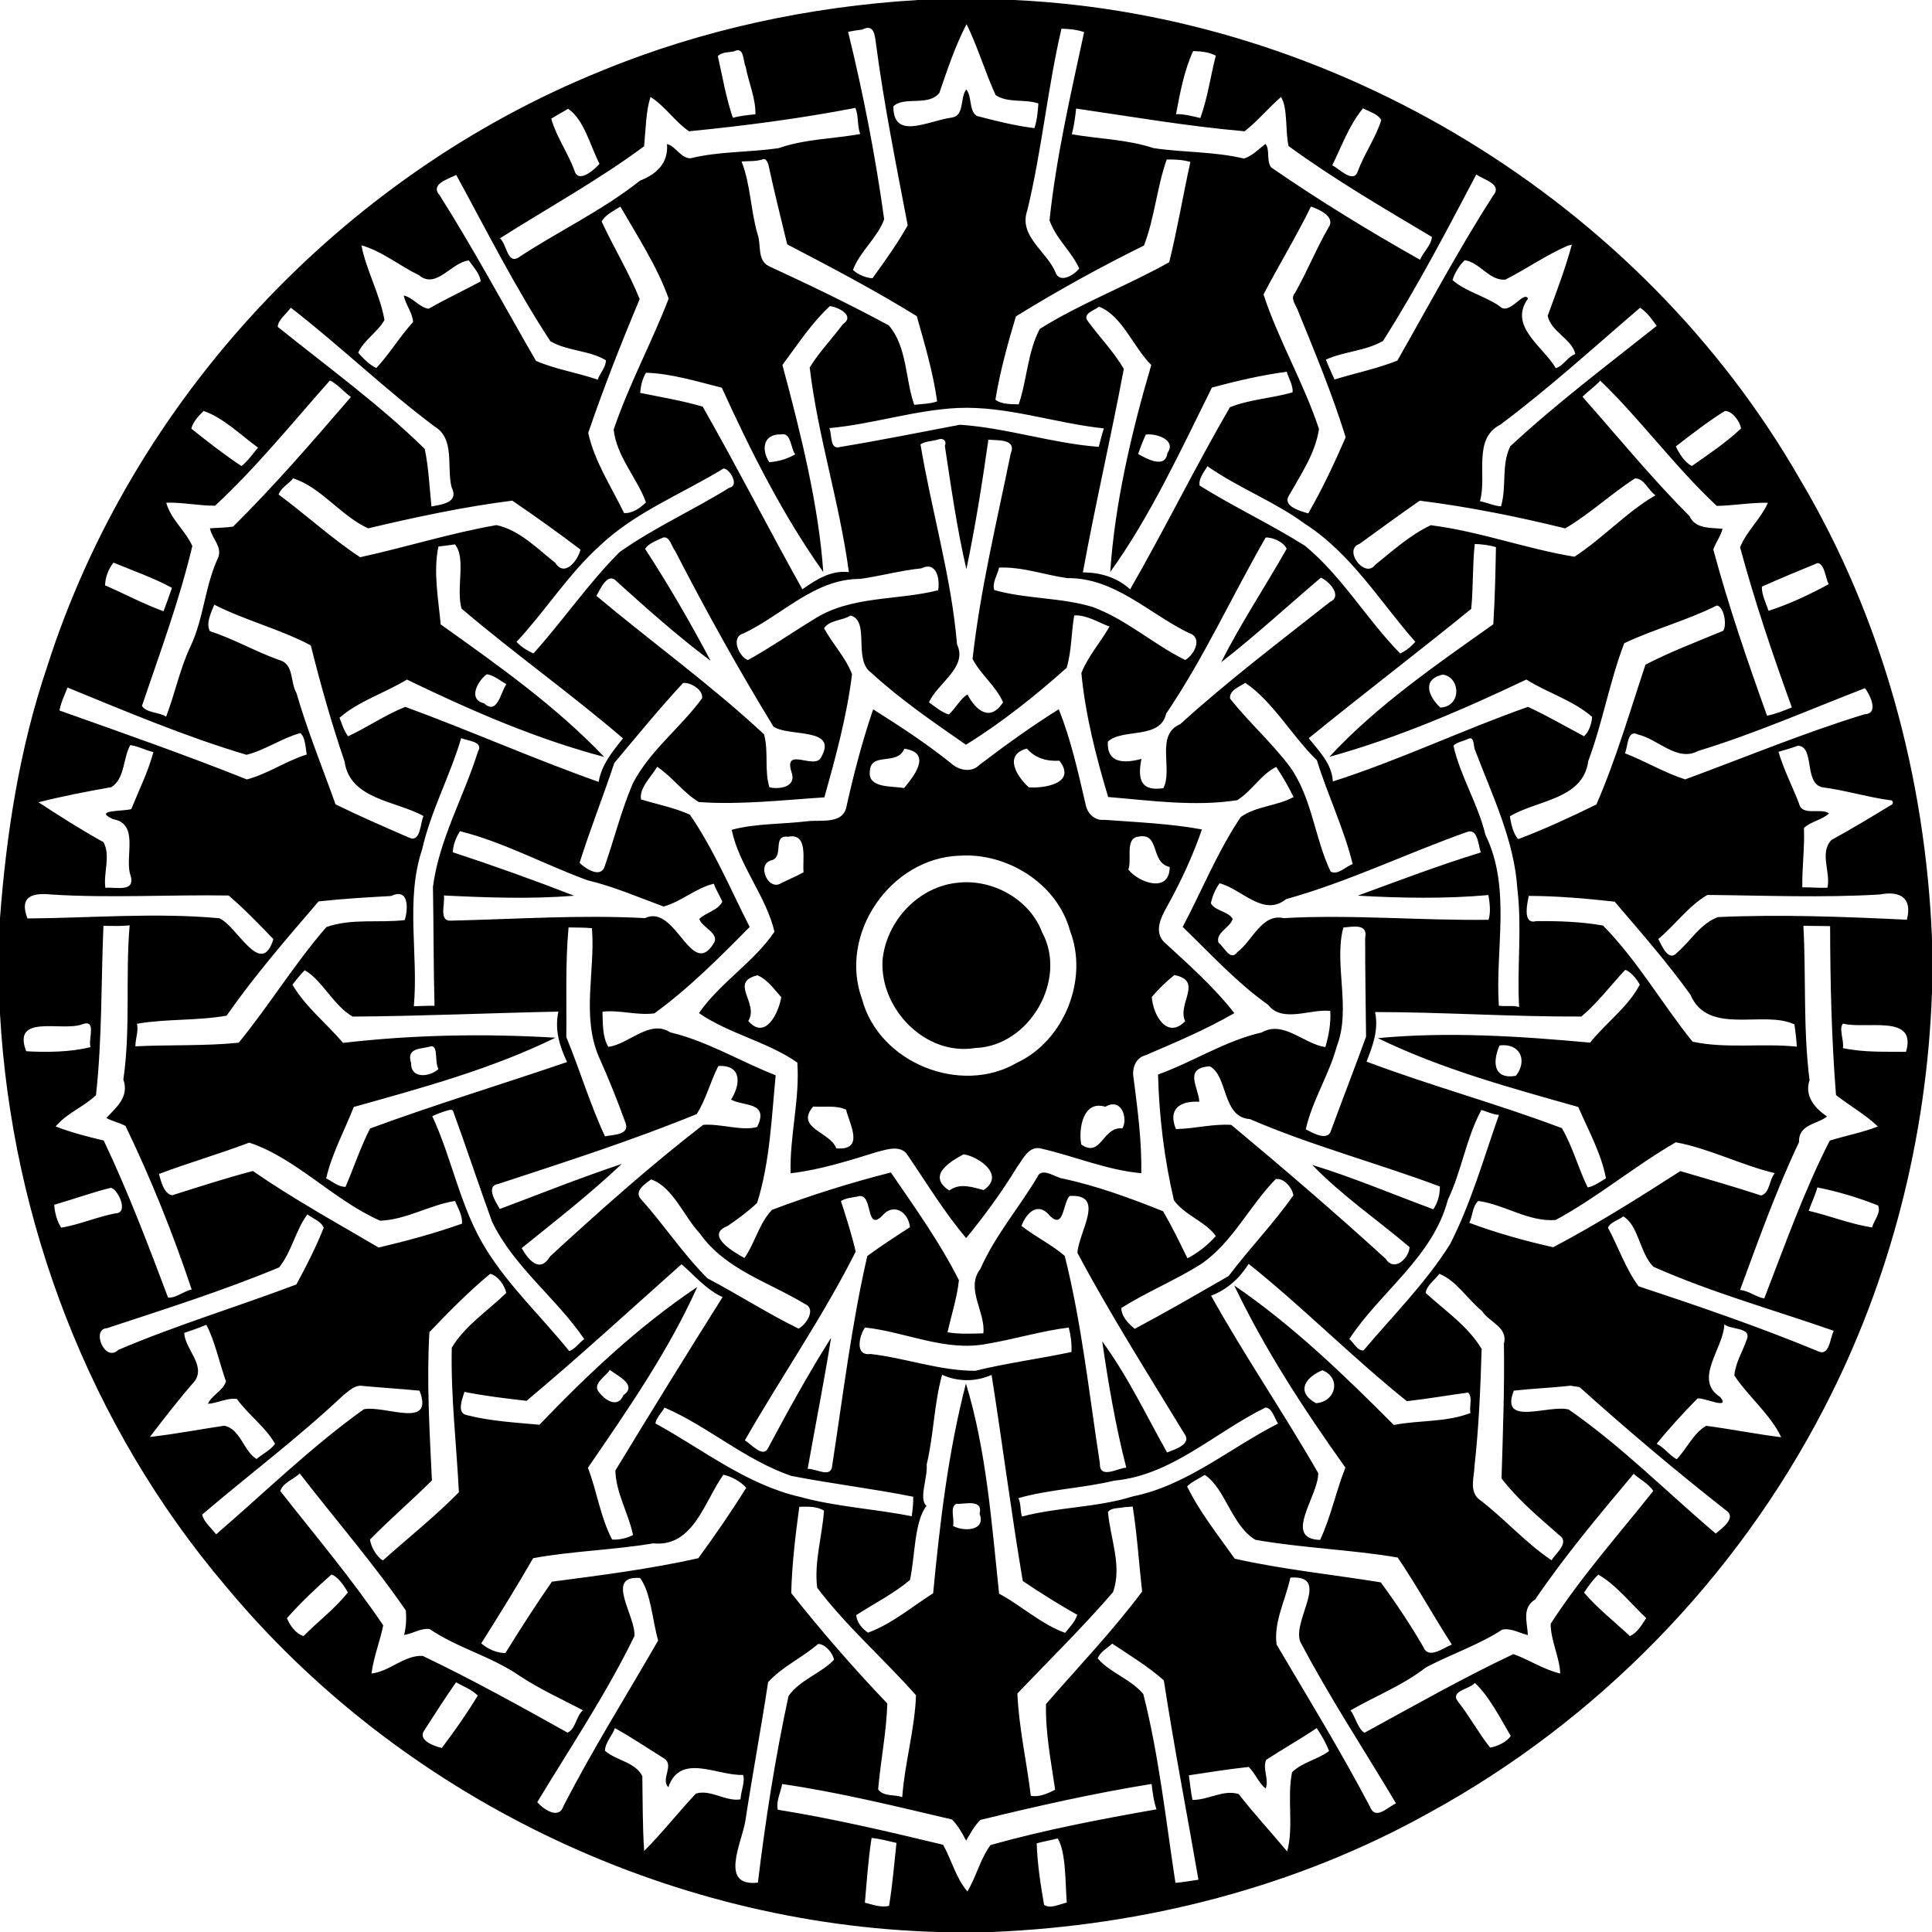
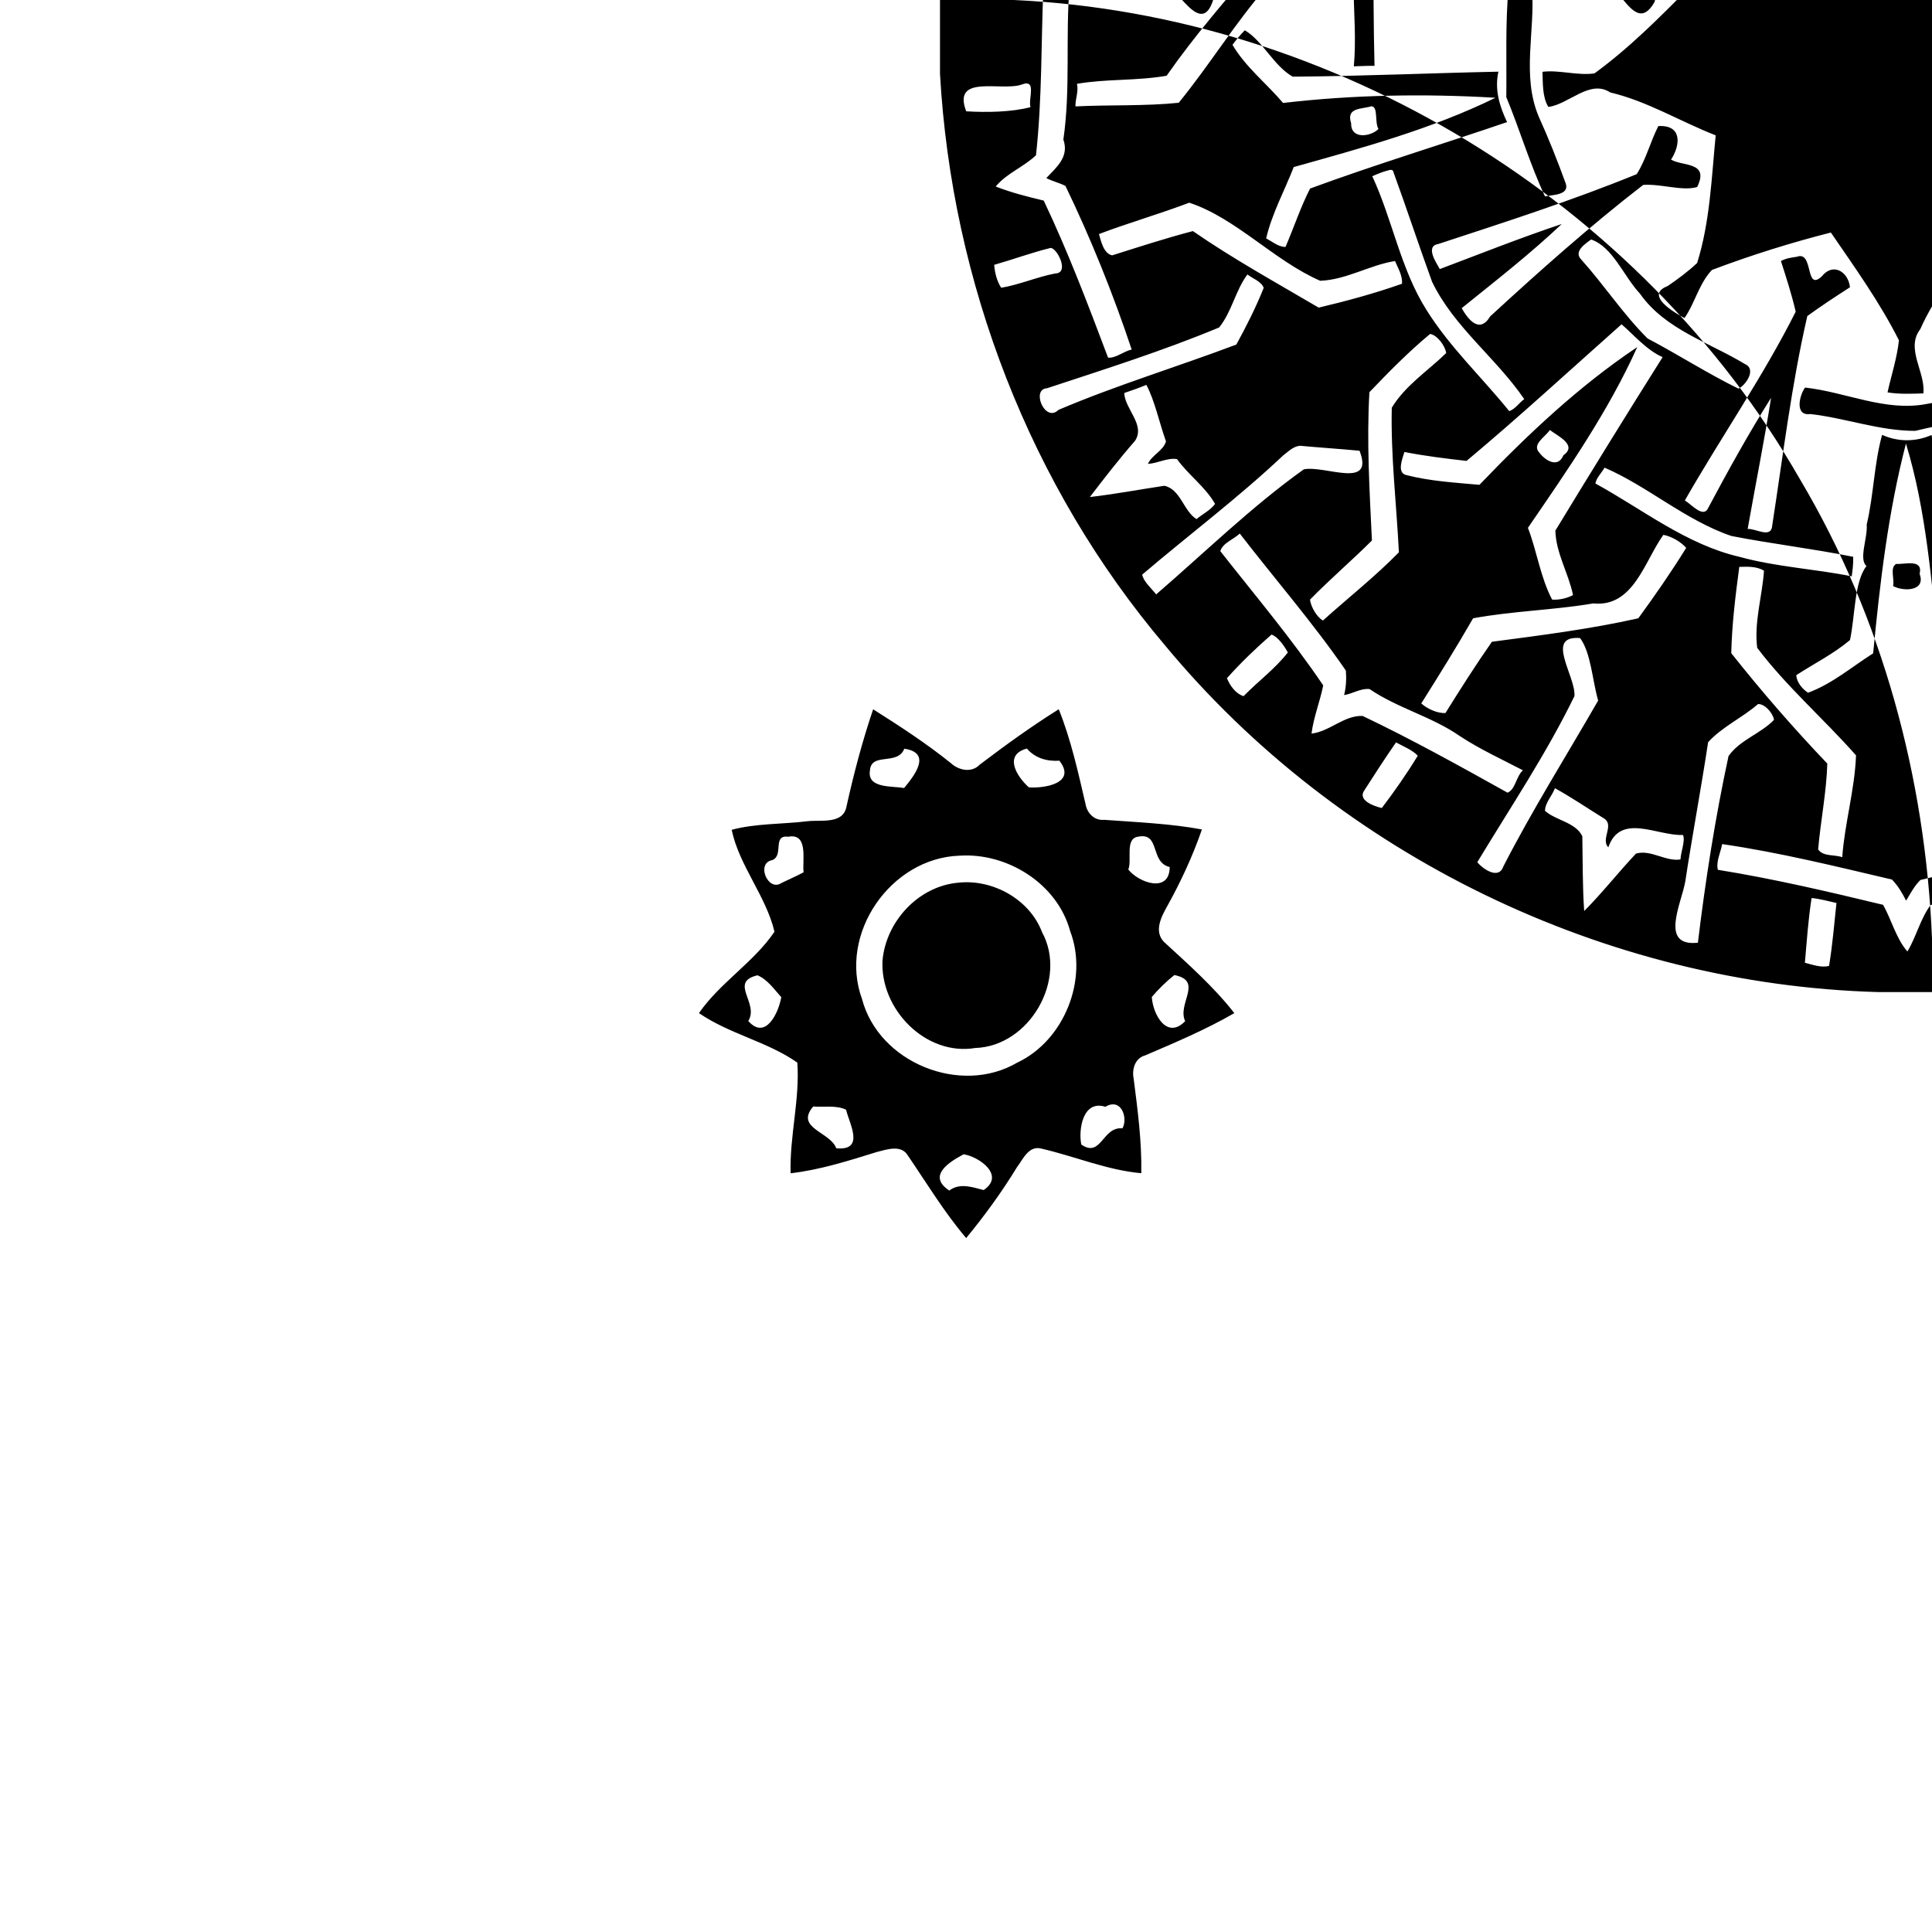
<svg xmlns="http://www.w3.org/2000/svg" height="1144pt" width="1144pt" version="1.1" viewBox="0 0 1144 1144">
-   <path d="m567.71 522.64c20.2-2.11 41.99 9.89 49.31 29.31 15.36 28.11-7.5 67.59-39.52 68.6-29.4 4.89-56.42-23-54.94-51.77 2.06-23.22 21.32-44.17 45.15-46.14zm-50.69-102.64c15.82 9.99 31.49 20.19 46.11 31.94 4.53 4.22 12.21 5.83 16.9 0.91 15.22-11.56 30.68-22.73 46.89-32.88 7.2 17.86 11.47 37.28 15.87 56.2 0.91 5.28 5.2 9.87 11.01 9.27 19.22 1.41 39.63 2.27 57.89 5.7-5.34 15.55-12.59 31.19-20.74 45.8-3.43 6.13-7.68 14.58-1.76 20.76 14.53 13.38 29.57 26.66 41.7 42.2-16.88 9.77-34.9 17.36-52.81 25.04-5.96 1.59-7.94 8.17-6.81 13.72 2.39 18.62 4.85 37.2 4.53 56.03-20.04-1.74-39.45-10.02-59.18-14.57-7.47-2.01-10.91 6.39-14.46 11.05-8.96 14.7-19.19 28.72-30.06 41.93-13.05-15.39-23.45-32.65-34.8-49.29-4.01-6.12-12.4-3.09-18.09-1.68-16.84 5.25-33.77 10.6-51.06 12.61-0.66-21.96 5.55-43.87 3.97-65.55-17.66-12.39-40.32-16.95-58.24-29.3 12.39-17.95 32.55-30.16 44.72-48.19-4.97-21.09-20.96-39.19-25.34-60.33 13.84-3.83 30.35-3.3 45.14-5.12 7.49-0.88 20.55 1.92 22.74-8.26 4.34-19.6 9.44-39.02 15.88-57.99m18.45 23.34c-4.08 10.27-19.67 1.78-20.37 13.02-1.63 10.62 13.13 8.94 20.23 10.27 5.98-7.17 16.82-20.88 0.14-23.29m72.57-0.09c-13.89 3.72-6.09 16.43 1.15 22.95 8.43 0.72 28.72-2.11 18.12-15.76-7.48 0.46-14.27-1.47-19.27-7.19m-141.32 52.21c-9.55-1.23-2.44 11.09-9.4 13.82-9.92 1.85-2.49 18.93 5.37 13.59 4.36-2.16 8.86-4.04 13.14-6.35-0.84-7.1 3.04-23.44-9.11-21.06m207.34-0.06c-8.19 0.99-3.61 13.87-5.95 19.45 6 7.74 24.45 14.45 24.51-1.47-11.8-2.7-5.43-20.56-18.56-17.98m-105.85 11.27c-40.87 1.37-71.91 46.35-57.76 84.93 9.97 37.7 58.38 57.25 91.82 37.65 27.89-13.07 42.38-49.35 31.38-77.99-7.59-28.02-37.19-46.44-65.44-44.59m-119.66 70.83c-17.16 4.06 1.16 16.49-5.47 27.06 10.32 11.75 18.06-5.15 19.54-14.1-4.21-4.69-8.17-10.46-14.07-12.96m246.83-0.14c-4.85 3.84-9.34 8.29-13.36 12.99 0.7 10.6 9.05 25.39 19.76 14.32-4.93-10.4 11.07-23.86-6.4-27.31m-213.85 77.84c-10.99 12.87 10.23 14.99 13.64 24.75 17.14 1.53 7.88-14.35 5.8-22.88-5.93-2.78-13.1-1.35-19.44-1.87m172.98 0.15c-13.44-4.22-16 13.72-14.24 22.35 11.84 8.23 12.53-10.81 24.35-9.56 3.36-5.69-0.36-18.47-10.11-12.79m-83.91 28.14c-8.22 4.39-21.91 12.69-8.49 21.45 6.45-4.83 14.22-1.78 20.36-0.27 13-8.8-2.87-19.82-11.87-21.18zm-27.01-683.49h56.81c189.94 8.75 371.03 119.05 465.57 284.04 48.67 81.99 74.09 176.5 78.03 271.52v31.88c-3 85.56-24.48 170.54-63.97 246.58-51.95 100.51-134.36 185.08-233.67 239.34-79.01 44.09-168.79 66.92-258.97 70.64h-31.83c-161.54-4.5-319.18-80.8-422.29-205.26-79.99-94.33-126.32-215.15-133.27-338.39v-56.69c3.79-50.4 11.62-100.8 27.89-148.79 50.43-158.24 174.25-290.66 328.11-352.85 59.56-24.54 123.36-38.15 187.59-42.02m28.73 14.31c-6.62 12.66-11.38 26.98-16.1 40.72-6.54 8.16-20.8 1.75-27.22 7.93-0.14 20.45 20.74 8.49 34.52 6.67 7.7-1.07 4.82-11.49 8.6-16.68 3.66 4.26 1.34 12.18 6.21 15.7 11.27 2.95 22.62 5.8 34.2 7.21 1.56-4.65 1.94-9.69 2.34-14.58-8.09-2.78-18.14-0.13-25.31-4.95-6.21-13.49-11.11-29.91-17.24-42.02m-61.76 3.19c-2.84 0.36-5.6 0.75-8.37 1.35 8.98 36.6 16.21 73.7 21.37 111.03-4.08 11.05-14.41 19-18.48 29.97 2.82 2.69 7.49 4.67 11.53 4.92 7.35-10.1 14.73-20.44 20.87-31.33-6.81-35.86-14.09-71.74-18.84-107.98-0.65-4.74-1.14-11.56-8.08-7.96m117.96-0.48c-8.23 35.24-11.62 72.03-20.19 107.46-5.44 15.18 11.31 24.19 16.58 36.58 2.36 7.32 11.47 1.62 14.12-2.1-4.55-10.14-13.97-17.82-17.57-28.52 3.96-37.6 12.54-74.5 20.48-111.41-4.29-1.49-8.9-1.97-13.42-2.01m-194.08 13.44c-3.18 0.61-6.98 0.31-9.39 2.77 2.79 12.18 4.82 24.66 8.9 36.5 4.37-1.17 8.88-1.59 13.37-2.06 0.17-9.66-4.07-18.75-5.77-28.17-1.7-3.1-0.59-12.38-7.11-9.04m272.07-0.22c-5.28 11.22-7.8 24.91-10.14 37.35 4.92-0.12 9.65 1.2 14.4 2.3 4.32-12 6-24.64 9.14-36.94-4.09-2.15-8.87-2.6-13.4-2.71m-321.27 27.18c-2.7 7.37-2.94 19.85-3.83 29.18-27.06 20.07-56.89 36.46-85.35 54.5 3.91 3.4 4.43 15.1 10.61 11.58 23.85-15.76 49.79-27.86 72.29-45.72 9.67-3.76 16.88-10.21 16-21.69 5.31 1.47 8.14 8.4 13.87 8.46 17.08-4.19 34.8-3.47 52.1-5.98 15.63-5.45 32.3-5.53 48.43-8.39-1.89-4.98-0.83-10.74-2.88-15.47-32.61 6.29-65.46 10.59-98.49 13.84-8.29-5.62-14.08-14.82-22.75-20.31m373.29 0.01c-7.43 6.44-13.92 14.34-21.57 20.3-33.46-2.92-66.58-8.6-99.77-13.46-0.49 5.15-1.24 10.24-2.52 15.25 16.16 2.78 32.71 3 48.37 8.18 17.76 2.65 35.97 1.97 53.53 6.18 5.07-1.61 8.66-5.53 12.73-8.67 2.84 3.07 0.42 10.13 3.39 13.9 28.32 19.58 58.03 37.72 88.17 54.71 1.91-4.7 6.57-8.41 7.02-13.52-28.81-17.16-57.78-34.04-84.89-53.83-2.05-9.18-0.37-22.58-4.46-29.04m-422.12 7.01c-3.34 1.94-6.73 3.78-10 5.82 3 10.76 9.85 20.1 13.69 30.62 2.3 8.29 12.1-0.66 14.88-3.86-5.46-10.63-9.21-26.4-18.57-32.58m470.67-0.3c-8.15 9.79-12.6 22.35-18.2 33.74 4.35 2.11 12.73 11.35 15.24 3.23 3.85-10.33 10.51-19.52 13.76-30.02-1.93-3.62-7.14-4.99-10.8-6.95m-355.69 30.3c-3.99 1.19-8.2 0.89-12.29 1.17 5.35 13.62 5.36 28.86 9.44 42.95 2.35 6.12-0.44 15.64 6.84 19.08 23.94 11.06 47.72 22.49 70.9 35.03 11 12.86 9.71 32.08 15.08 47.06 4.36-0.58 9.35-0.55 13.54-2.06-2.35-17.08-7.38-33.93-12.04-50.47-24.81-15.33-50.83-29-76.74-42.51-3.81-15.8-7.79-31.59-11.18-47.48-0.52-1.45-1.68-3.88-3.55-2.77m239.45 0.01c-5.79 16.4-7.19 34.66-13.45 50.91-25.77 12.76-51.32 26.79-75.85 41.99-4.81 16.04-9.39 32.62-12.13 49.28 3.37 2.84 9.57 2.71 13.79 2.8 4.95-14.45 5.2-30.85 12.48-44.66 24.21-15.21 51.7-25.51 76.64-39.5 4.85-19.54 8.18-39.62 12.53-59.36-4.51-1.36-9.33-1.55-14.01-1.46m-420.7 9.12c-4.86 2.56-15.66 5.39-9.81 12.06 20.21 31.97 38.14 65.35 57.04 98.04 11.65 5.08 24.53 6.95 36.54 11.14 1.35-3.91 4.88-7.32 4.86-11.49-9.89-5.96-22.83-5.39-32.86-11.26-20.57-31.26-38.3-66.51-55.77-98.49m604.04-0.29c-17.57 33.3-35.02 66.84-55.27 98.6-10.37 6.01-23.01 6.15-33.82 11.06 1.56 3.97 3.33 7.88 5.12 11.76 12.33-3.82 25.28-6.39 37.23-11.21 18.57-32.6 36.28-65.87 56.59-97.55 6.06-7.03-5.8-9.5-9.85-12.66m-506.86 19.04c-3.87 2.59-8.76 4.64-11.07 8.85 7.17 15.46 16.14 30.09 22.52 45.91-10.9 25.98-21.32 52.47-30.47 79.23 3.66 16.85 13.7 31.92 21.21 47.46 4.74 0.45 9.71-3.05 12.98-6.3-5.16-14.29-17.42-27.17-19.12-43.11 8.97-26.54 22.52-51.47 32.56-77.53-6.51-18.65-19.17-38.16-28.61-54.51m408.93-0.01c-8.67 17.69-18.97 34.62-28.09 52.05 8.88 27.04 23.88 52.45 32.85 79.69-2.21 14.48-10.7 26.8-17.74 39.3-4.16 6.44 6.99 9.35 11.38 10.65 8.37-14.48 15.53-29.86 22.17-45.09-8.03-25.87-18.5-50.99-28.72-76.06-1.24-2.9-4.04-6.26-1.36-9.3 7.27-12.67 12.63-26.31 19.97-38.95 4.3-6.31-5.9-10.76-10.46-12.29m-562.25 22.95c2.93 15.06 11.07 29.11 13.65 44.24-4 7.1-12.27 11.98-15.57 19.33 2.96 3.31 6.88 7.44 10.77 9.07 7.82-8.36 13.93-18.67 21.75-27.25-0.33-5.48-4.42-10.22-5.54-15.67 5.56 1.24 9.21 7.05 14.74 7.82 10.07-5.73 20.59-10.68 30.8-16.16-0.33-4.44-4.36-8.64-7.01-12.41-10.23 0.97-19.31 17.37-29.52 8.7-11.42-5.5-21.87-14.23-34.07-17.67m714.44 0.16c-12.91 5.55-24.54 13.82-37.07 20.14-9.49 0.86-15.16-10.35-24.09-11.46-3.17 2.92-5.87 7.5-7.23 11.74 8.02 6.91 19.07 9.39 27.82 15.37 5.76 6.23 14.3-9.5 16.92-4.44-11.84 16.37 8.89 28.25 16.44 41.22 4.63-1.43 6.88-6.69 11.56-8.39-1.99-8.88-14.4-13.12-16.36-22.63 5.11-13.89 10.4-27.83 14.31-42.11-0.57 0.14-1.72 0.42-2.3 0.56m-437.05 35.83c-11.02 10.21-19.17 22.88-28.1 34.86 10.73 39.91 21.56 83.53 24.18 122.59-23.98-33.76-42.83-71.32-60.07-109.13-14.65-3.69-30.07-8.44-44.85-8.86-2.26 3.47-3.1 7.81-3.52 11.91 12.37 2.52 24.87 4.62 37.04 8.13 20.28 35.62 39.01 72.31 59.03 108.17 8.32-5.76 16.8-11.4 27.55-10.15-5.72-42.08-18.34-80.23-23.21-121.18 5.62-9.18 13.23-16.95 19.61-25.59 7.65-5.15-3.02-10.28-7.66-10.75m159.35 0.33c-2.62 2.19-9.82 4.02-6.76 8.36 6.97 9.57 15.49 18.24 21.45 28.47-7.51 40.22-16.89 80.17-24.23 120.52 10.39 0 20.14 2.95 27.98 10.01 20.45-35.52 38.48-72.35 59.07-107.79 11.76-4.78 24.98-5.26 37.09-8.86 0.55-3.58-2.34-8.28-3.41-12.19-14.97 2.02-29.76 5.45-44.33 9.39-18.42 37.05-36.6 76.51-60.2 109.18 2.69-40.56 12.62-82.86 24.29-122.54-10.75-10.72-17.29-29.33-30.95-34.55m-478.56 0.6c-2.5 3.6-7.64 7.27-7.73 11.35 29.31 23.57 60.19 45.99 87.02 72.24 2.39 11.22 2.81 22.75 3.99 34.14 6.07-1.24 16.48-2.16 11.96-11.32-3.13-11.87 2.21-28.64-10.04-36.02-29.53-22.07-56.15-47.94-85.2-70.39m798.95 0.04c-27.25 23.34-53.92 47.7-82.68 69.17-16.75 8.53-7.73 30.68-12.16 45.38 4.23 0.76 8.2 2.76 12.49 3.06 3.47-11.6 0.08-24.6 5.48-35.57 27.45-25.48 57.42-48.01 86.71-71.3-2.85-3.91-5.69-8.1-9.84-10.74m-775.8 43.08c-22.23 25.03-43.39 51.32-67.98 74.13-9.52 0.08-19.27-2.08-28.91-1.79 2.58 9.78 11.44 16.63 15.43 25.67-7.61 32.13-19.25 63.38-29.83 94.67 2.5 4.12 9.93 3.64 14.33 6.32 5.24-13.68 8.12-28.17 14.37-41.46 7.98-16.79 8.53-35.99 16.48-52.78 2.43-6.48-3.82-11.24-4.9-17.23 4.56-0.35 9.16-0.33 13.7-1.03 24.65-24.37 47.16-50.54 69.77-76.74-4.24-3.01-8.28-7.98-12.46-9.76m752.2 0.08c-3.14 3.58-7.22 6.19-10.49 9.55 20.98 23.76 40.94 48.17 63.33 70.63 3.67 7.81 12.39 6.78 19.6 7.55-1.12 4.4-4 8-5.48 12.25 8.9 33.07 20.19 65.97 31.82 98.4 4.89-0.92 9.98-2.95 14.69-4.89-11.3-31.19-22.01-62.76-30.64-94.83 3.81-9.5 12.27-16.85 16.48-26.35-10.14-0.17-20.17 1.67-30.26 1.86-24.34-22.58-45.98-52.17-69.05-74.17m-380.4 16.18c-25.76 1.27-50.49 9.63-76.03 11.92 1.71 3.92-0.01 13.12 6.48 11.15 23.74-3.93 47.18-8.64 70.81-13.14 27.68 1.82 54.44 11.02 82.22 13.09 0.94-3.67 1.83-7.34 3.03-10.94-28.9-2.98-57.16-13.35-86.51-12.08m-446.58 1.77c-2.99 2.95-6.22 6.3-7.27 10.47 9.66 7.71 19.42 15.36 29.74 22.18 3.71-3.03 6.77-7.35 9.76-10.93-10-7.29-20.82-17.9-32.23-21.72m900.81 0c-10.11 6.27-19.66 13.76-29.03 20.98 1.57 3.65 5.36 9.8 9.52 11.59 9.96-6.97 20.3-13.94 29.08-22.19-0.74-4.34-5.19-10.41-9.57-10.38m-559 13.87c-10.79-0.24-11.51 9.27-6.89 16.45 5.34-0.29 10.82-1.96 15.42-4.66-2.86-3.4-2.19-13.14-8.53-11.79m216.1 0.11c-1.7 3.76-3.27 7.6-4.51 11.54 5.19 2.9 16.11 8.88 17.31-0.62 5.6-7.79-6.79-11.79-12.8-10.92m-123.2 3c-3.35 0.94-7.2 0.87-10.21 2.8 6.59 39.61 18.3 78.6 21.64 118.51 6.48 13.5-11.54 22.83-16.63 34.25 3.71 2.62 7.28 5.84 11.72 7.18 4.04-3.59 6.6-8.97 11.05-11.89 4.81 9.26 13.37 16.72 21.08 4.68-4.04-9.5-13.25-16.4-18.03-25.7 4.51-40.62 14.3-81.07 22.57-121.53 3.78-9.02-8.09-7.7-13.21-8.28-3.64 25.67-7.69 51.28-13.02 76.68-5.6-24.05-9.05-48.6-12.75-72.97 1.33-3.2-1.27-5-4.21-3.73m159.69 15.74c-2.02 3.46-5.28 7.28-4.66 11.44 20.38 12.73 42.17 22.89 62.47 35.7 21.88 18.06 36.6 43.63 56.28 63.71 3.28-1.33 6.61-4.1 8.98-6.88-20.96-23.9-38.03-52.31-65.26-69.8-18.1-13.31-39.47-21.3-57.81-34.17m-286.54 1.35c-24.5 15.04-52.27 25.76-73.29 45.77-18.71 16.93-32.16 38.53-49.26 56.87 2.58 2.91 6.56 5.32 9.98 6.88 17.46-19.33 32.44-41.44 51.03-60.03 20.47-14.51 43.61-24.82 64.93-38.08 6.44-1.37 0.02-11.49-3.39-11.41m-254.85 5.83c-2.58 3.38-7.31 5.56-8.59 9.6 16.3 12.04 31.48 26.05 48.27 37.1 26.98-5.85 53.42-14.29 80.7-19.01 13.56 2.84 24.12 13.86 34.83 22.33 5.82 9.05 13.72-2.12 14.95-7.83-13.2-9.99-26.7-19.68-40.38-28.99-28.73 3.64-57.13 9.72-85.34 16.4-16.03-7.23-28.01-24.44-44.44-29.6m794.58 0.04c-14.25 9.16-26.72 21.01-41.32 29.59-28.34-6.99-57.24-12.78-86.15-16.42-11.98 8.31-23.81 17.03-35.67 25.6-10.02 3.47 3.3 20.88 9.28 12.39 10.5-8.38 20.73-17.75 32.95-23.45 28.87 3.64 56.58 14.02 85.06 18.66 16.74-10.86 30.74-26.42 47.97-36.38-4.21-2.71-6.65-10.16-12.12-9.99m-575.76 35.1c-3.59 1.8-8.11 3.18-10.42 6.6 13.98 21.46 26.8 43.62 38.78 66.26-19.36-14.44-37.37-30.56-55.32-46.71-5.38-6.44-9.93 4.12-12.27 8.3 32.93 27.59 67.98 52.82 99.24 81.97 2.85 10.16 0.07 21.53 3.22 31.39 6.17 1.4 16.41-0.27 12.99-9.22-4.68-15.28 14.16-0.61 17.7-8.74 10.06-17.8-19.56-11.73-28.36-18.05-20.52-33.58-39.99-68.61-58.18-103.95-2.22-2.65-3.19-9.16-7.38-7.85m357.07-0.11c-19.99 34.67-36.5 71.18-58.96 104.32-3.46 15.51-25.82 8.46-34.51 16.56-0.72 12.92 9.74 12.97 19.89 10.22-2.53 12.79 0.08 19.21 12.95 17.34 5.89-10.89-4.9-31.8 10-37.88 28.27-25.72 58.69-48.7 88.66-72.36 8.02-3.71-1.23-12.91-5.4-14.38-19.59 16.66-38.65 34.24-58.99 50.06 11.63-23.14 26.09-44.7 38.78-67.23-1.75-3.89-8.03-6.8-12.42-6.65m-480.14 4.07c-3.22 0.56-6.51 0.8-9.73 1.29-3.14 15.17 0.04 31.26 1.35 46.09 33.82 24.12 68.2 48.39 96.81 78.48-40.63-10.74-79.15-27.61-116.81-45.81-12.97 7.95-28.64 12.74-39.89 22.63 1.4 3.7 2.7 7.89 5.08 10.95 11.35-5.29 22.14-12.75 33.84-17.42 38.41 14.08 76 30.82 114.54 44.43 1.63-10.31 8.45-18.21 14.35-25.79-30.91-26.55-64.54-50.39-95.56-76.81-3.42-11.84 2.91-30.21-3.98-38.04m603.94-0.24c-1.4 12.56-0.82 25.71-2.11 38.44-31.79 25.89-64.44 50.66-96.2 76.58 6.03 7.62 13.66 14.97 14.29 25.59 39.16-12.46 76.69-30.48 115.55-44.16 11.33 5.24 22.15 11.58 33.18 17.4 2.92-2.52 4.55-7.65 4.76-11.49-11.43-9.89-26.28-14.13-38.92-22.09-37.87 18-76.17 34.54-116.68 45.8 28.13-30.35 63.22-54.51 97.11-78.52 0.95-15.22 1.27-30.5 1.57-45.69-4.07-1.2-8.34-1.7-12.55-1.86m-806.07 11.04c-2.91 3.65-4.89 8.79-4.97 13.46 11.55 5.02 22.83 11.06 34.63 15.36 1.68-4.62 3.42-9.22 4.98-13.88-11.07-6.02-23.09-10.13-34.64-14.94m1009.1 0.25c-11.07 4.52-22.11 9.1-33.03 13.99-0.14 4.89 2.46 9.64 3.94 14.31 12.23-3.9 24.32-9.66 35.64-15.77-2.04-3.86-2.32-11.89-6.55-12.53m-530.69 3.14c-12.28 1.25-24.18 4.57-36.37 6.27-26.95-0.09-46.04 21.52-69.14 32.34-7.7 2.17-2.35 13.99 2.8 15.69 13.35-7.37 25.86-16.12 38.85-24.01 21.92-14.28 49.36-11.1 73.78-17.32 1.16-6.43-0.91-17.43-9.92-12.97m45.97-0.44c-0.78 4.26-4.31 8.93-2.8 13.3 18.94 5.35 39.15 4.3 58.05 9.96 20.03 7.32 36.02 22.09 54.99 31.45 5.35-3.02 10.66-13.36 2.25-15.94-23.76-11.54-44.12-32.91-72.07-32.53-13.49-1.91-26.66-6.81-40.42-6.24m-464.69 21.96c-1.83 4.76-5.14 10.9-2.58 15.66 14.03 4.58 26.89 12.03 40.79 17.03 9.11 2.11 6.65 13.21 10.48 19.68 6.46 22.35 15.34 43.98 23.11 65.84 14.05 6.93 28.85 13.33 43.39 19.65 6.97 3.45 6.74-8.29 8.67-12.72-16.04-8.96-43.57-9.79-46.69-32.22-7.71-22.67-14.24-45.62-20.01-68.83-18.2-9.64-38.71-14.7-57.16-24.09m889.67 0.5c-17.51 8.8-37.25 14.01-54.78 22.31-8.65 22.59-12.77 46.92-21.3 69.75-3.02 22.94-30.55 23.08-46.44 32.78 0.73 4.43 2.03 10.5 4.99 13.47 15.72-5.93 31.21-13.13 46.26-20.51 11.65-26.76 19.82-55.06 29.05-82.79 14.86-7.7 30.68-13.67 46.07-20.06 2.41-3.99 0.16-14.68-3.85-14.95m-512.89 5.92c-4.9 3.12-12.4 2.52-15.7 7.55 5.04 9.3 12.73 17.16 16.55 27.17-3 24.68-9.79 49.5-16.36 72.94-24.59 1.6-50.11 4.55-74.37 2.78-9.27-5.63-15.97-15.19-24.68-20.88-3.23 5.77-10.63 12.27-9.56 19.3 9.64 3 19.75 4.86 28.99 9.07 14.09 20.47 24.12 44.36 35.37 66.48-17.57 17.8-36.07 36.4-56.4 51.14-10.18 1.42-20.9-2.2-30.76-0.95 0.27 6.15-0.2 14.84 3.47 20.79 12.03-1.43 24.59-16.56 36.63-8.58 21.96 5.17 41.64 17.3 62.47 25.42-2.43 24.61-3.34 51.3-10.99 75.56-5.36 5.11-11.36 9.5-17.47 13.68-14.05 5.43 4.36 15.89 9.96 18.95 6.08-8.51 8.62-20.49 16.3-28.5 22.82-8.63 46.85-16.17 70.4-22.14 13.99 20.42 29.12 41.56 40.3 63.81-1.13 10.52-4.47 20.58-6.75 30.83 6.95 1.15 14.16 0.82 21.2 0.61 1.52-12.26-10.78-26.53-1.8-38.05 8.62-19.59 22.7-36.04 33.65-54.26 2.58-6.82 11.33 0.5 15.74 0.77 20.15 4.39 39.63 11.57 58.8 19.23 5.37 8.99 9.83 18.48 14.48 27.86 6.17-3.07 12.25-8.05 16.81-13.17-5.95-8.42-18.41-12.28-24.8-21.13-5.66-24.01-8.84-49.82-9.42-74.51 20.42-7.28 39.7-20.01 61.41-24.9 12.77-7.4 24.98 6.88 37.65 8.66 2.05-6.9 3.33-14.17 2.92-21.39-11.59-1.45-28.33 7.42-36.85-3.66-18.65-13.21-34.4-30.56-50.54-46.1 11.23-21.28 20.68-44.69 34.38-65.09 9.24-6.54 21.62-6.46 31.28-11.84-3.04-6.11-6.48-12.18-10.27-17.81-8.9 4.29-14.46 14.31-23.1 19.69-25.25 3.95-51.45 0.18-76.42-1.87-7.12-23.6-13.52-48.68-15.87-73.43 4.03-10.07 11.36-18.17 16.66-27.5-6.83-2.47-13.36-6.94-20.9-6.61-1.78 10.33-1.47 20.91-4.48 31.05-18.47 16.49-38.53 32.5-59.63 45.53-18.91-13.1-38.81-26.74-56.17-42.69-10.77-7.72-0.44-30.54-12.13-33.81m-215.41 34.78c-5.16 3.64-11.58 14.82-1.64 17.18 7.89 7.3 9.78-6.43 13.2-11.3-3.7-2.09-7.34-5.31-11.56-5.88m566.12 0.2c-12.85 2.83-8.32 13.22-1.51 19.52 12.72-0.59 12.01-17.96 1.51-19.52m-449.89 4.95c-14.17 15.27-27.41 31.49-40.75 47.41-6.55 19.77-14.27 39.17-20.54 59.07 3.2 3.36 12.55 9.45 14.86 2.13 5.68-16.36 9.86-33.26 16.69-49.19 10.11-19.46 28.22-32.87 40.96-50.31 0.97-5.13-7.18-9.65-11.22-9.11m332.87-0.08c-3.38 2.37-9.49 4.32-9.01 9.3 11.15 14.12 24.72 26.09 35.52 40.5 13.12 18.5 14.5 41.94 24.06 62.01 4.49 2.25 8.96-3.18 13.04-4.46-5.14-21.02-14.81-40.88-21.18-61.49-14.82-14.34-25.92-34.72-42.43-45.86m-697.38 2.79c-1.67 4.49-3.99 8.85-4.73 13.61 37.11 13.18 74.34 26.19 110.92 40.8 12.29-3.19 23.21-10.99 35.46-14.74-0.71-4.16-0.86-10.19-3.76-12.7-10.98 2.95-20.78 10.09-31.9 12.86-36.13-10.74-71.07-25.56-105.99-39.83m1064.3 0.4c-32.82 12.65-65.03 26.88-98.72 37.14-12.34 6.73-23.85-7.05-35.56-9.69-6.58-3.35-5.94 7.06-7.82 11.07 12.07 4.7 23.41 11.56 35.67 15.47 35.31-12.98 70.11-27.5 106.12-38.54 9.38-0.34 2.64-12.68 0.31-15.45m-831.2 29.56c-6.58 22.38-17.98 43.13-23.14 65.95-9.97 29.98-2.1 61.99-4.89 92.81 4.08-0.09 8.15-0.37 12.24-0.27-0.62-23.5-0.5-46.98-0.92-70.46 3.62-28 18.26-53.22 26.65-80.09 3.57-5.99-6.15-6.27-9.94-7.94m596.34 0.37c-2.84 1.48-6.48 1.85-8.8 4.09 4.04 17.96 14.63 34.63 18.95 52.8 15.45 31.49 5.72 67.39 7.95 101.17 3.95 0.64 8.05-0.38 12 0.78-1.32-23.23 1.78-46.63-1.03-69.83-1.81-28.88-14.86-55.34-24.94-82.04-1.31-2.32-0.2-8.67-4.13-6.97m-792.27 3.77c-4.39 7.75-3.1 19.92-11.27 24.9-14.4 2.55-28.94 5.34-43.06 8.94 12.53 8.22 25.34 16.37 38.5 23.65 4.32 8.13-0.18 18.12 1.08 26.98 7.04-0.47 18.62 3.02 14.56-8.45-2.84-10.64 5.4-29.55-9.98-32.16-12.71-5.81 7.1-4.48 10.8-6.05 4.49-11.17 10.01-22.14 13.05-33.71-4.63-0.97-9.04-3.53-13.68-4.1m987.43 0.37c-3.74 1.44-7.67 2.42-11.46 3.58 3.06 10.51 8.14 20.32 12.12 30.52 1.67 7.99 13.11 2.37 17.78 5.99-4.26 3.97-10.76 4.68-14.83 8.61 0.47 11.71-1.17 23.39-0.98 35.12 4.95-0.02 9.91 0.46 14.88 0.24 2.06-9.22-4.88-20.58 2.36-28.24 11.92-6.56 23.62-13.6 35.25-20.68 1.83-0.56 1.34-3.18-0.61-2.89-13.5-1.84-26.53-5.93-40.05-7.65-11.01-2.4-4.31-24.29-14.46-24.6m-792.18 50.6c-2.35 3.51-4.09 8.15-4.28 12.46 24.22 7.96 48.15 16.53 71.87 25.75-25.18 2.04-51.57 1.13-77.12-0.15 0.76 4.99-3.24 15.54 4.28 14.9 38.3-0.89 76.52-3.54 114.82-1.49 18.31-8.84 27.52 37.43 41.02 14.32 2.59-5.67-7.44-8.86-8.89-13.86 4.12-3.95 10.96-4.9 13.62-10.18-1.48-3.61-3.77-6.9-5.01-10.65-10.57 2.49-19.23 10.58-29.74 13.51-14.71-5.38-29.61-11.9-45.1-15.56-25.22-9.19-49.52-22.56-75.47-29.05m597 0.22c-36.19 12.72-70.92 29.76-107.86 40.01-13.36 10.8-26.1-5.91-39.36-9.38-2.57 3.4-4.26 7.68-5.17 11.81 2.52 4.72 10.34 4.69 12.89 9.26-1.25 5.09-10.43 8.25-8.34 14.15 3.32 2.38 6.92 11.23 11.12 5.54 8.87-6.55 14.44-23.01 27.37-20.13 40.51-2.27 80.93 1.51 121.41 0.98 1.36-4.74 0.67-9.88-0.1-14.65-25.51 2.32-52.2 1.8-77.39 0.37 24.16-8.86 48.23-18.04 72.87-25.58-1.5-4.14-1.65-13.65-7.44-12.38m-839.11 37.27c-10.49-1.05-19.21 0.64-14.03 14.18 37.81-0.27 75.81-3.57 113.58-0.13 10.68 4.66 24.81 35.91 32.06 12.37-8.41-8.71-17.2-17.89-26.51-25.83-35-0.57-70.14 1.63-105.1-0.59m1082.9-0.03c-34.02 2.07-68.11 0.59-102.2 0.29-11.25 6.56-19.04 17.77-29.04 26.09 2.08 4.06 6.08 13.78 11.03 8.14 8.21-7.02 13.94-17.39 24.41-21.13 37.25-1.66 74.52-0.2 111.73 1.57 3.42-12.92-4.06-17.24-15.93-14.96m-881.7 0.92c-14.29 0.8-28.65 1.63-42.83 3.2-18.84 21.96-37.9 43.9-54.46 67.65-17.48 3.1-35.71 1.77-53.12 4.8 1.12 4.55-0.99 8.87-0.88 13.36 20.32-1.01 41.2-0.09 61.16-2.15 17.95-21.97 33.13-46.82 51.89-68.46 15.06-5.31 31.06-2.32 46.45-4.15 2-6.75 2.62-19.28-8.21-14.25m673.73-0.06c-0.51 3.07-4.21 17.26 4.38 14.94 13.26-0.12 26.54 0.31 39.61 2.61 20.19 20.47 34.88 46.26 53.01 68.76 19.78 4.31 41.32 0.82 61.74 2.96-0.24-4.42-0.77-8.8-1.39-13.16-18.38-8.78-51.08 7.03-61.63-17.64-13.81-19.23-29.52-37.12-44.85-55.06-16.86-1.85-33.91-3.37-50.87-3.41m-843.96 17.73c-1.44 33.41-0.72 66.99-4.42 100.28-7.29 6.97-17.4 10.65-23.85 18.51 9.24 3.6 18.82 6.03 28.44 8.33 14.38 30.23 26.27 61.63 38.1 93 4.67 0.4 9.2-3.79 13.98-4.8-10.98-32.94-24.24-65.9-39.2-96.86-3.63-1.91-7.71-2.75-11.35-4.68 6-6.38 13.68-12.5 10.1-22.8 4.39-30.39 1.12-60.76 3.72-91.28-5.15 0.55-10.35 0.36-15.52 0.3m1006.6-0.02c1.65 30.54-0.22 60.94 3.65 91.39-3.2 9.44 3.19 16.63 10.34 21.53-5.87 4.75-16.93 4.48-16.59 15.21-13.52 28.48-23.99 57.99-34.92 87.52 5.25 0.35 9.42 4.26 14.37 4.98 12.16-31.4 23.43-63.48 38.77-93.44 9.43-2.95 19.24-4.76 28.49-8.36-7.51-7.17-16.69-12.26-24.8-18.62-2.64-33.38-3.41-66.48-3.49-100.03-5.31-0.09-10.54-0.11-15.82-0.18m-731.19 0.96c-1.97 21.55-1.07 43.31-1.33 64.92 8.04 19.42 14.01 39.81 22.91 58.79 4.5-1.01 14.32-0.7 12.35-7.46-4.91-13.49-10.18-26.87-16.13-39.95-10.16-24.27-1.94-50.59-3.94-75.85-4.54-0.44-9.25-0.34-13.86-0.45m458.79 0.05c-5.82 21.44 4.83 48.06-3.92 70.43-4.56 16.89-14.58 32.13-18.34 49.07 3.55 1.8 13.2 7.64 15.04 0.47 6.81-18.47 13.92-36.82 20.66-55.3-0.19-19.51-0.57-39.02-0.53-58.6 1.87-8.84-7.97-6.4-12.91-6.07m-614.98 25.3c-2.67 2.65-5.03 5.58-7.28 8.59 7.83 13.27 20.11 22.81 29.96 34.42 41.87-4.86 83.78-5.56 125.75-3.07-37.89 18.56-78.91 29.67-119.44 41.03-5.52 14.1-12.86 27.44-16.34 42.25 3.66 1.86 7.23 5.09 11.48 5.04 4.92-11.47 8.86-23.44 14.54-34.57 38.45-14.15 77.79-26.06 116.64-39.34-4.48-9.44-7.46-19.23-5.13-29.86-40.69 0.83-81.15 2.69-121.79 2.95-11.17-6.24-18.06-21.57-28.39-27.44m781.86-0.22c-8.61 9.18-16.31 19.57-25.96 27.63-40.74 0.21-81.37-2.62-122.15-2.66 2.23 10.58-1.36 19.98-5.04 29.35 38.16 14.39 77.52 24.98 115.69 39.41 6.4 11.05 9.67 23.65 15.25 35.11 4.01-0.8 7.35-3.4 10.84-5.4-2.87-15-10.44-28.4-16.41-42.26-40.24-11.36-80.98-22.4-118.67-40.76 41.48-3.93 83.86-1.17 125.68 2.66 9.37-11.82 22.39-20.89 29.4-34.35-1.83-3.45-5.58-7.94-8.63-8.73m-913.8 32.28c-11.86 4.36-41.51-6.44-33.02 15.89 12.21 0.75 26.83 0.49 38.08-2.45-1.47-4.9 3.93-16.82-5.06-13.44m1042.8-0.47c-2.74 2.75 0.79 10.37-0.1 14.49 12.28 2.67 24.92 2.09 37.38 2.23 6.71-22.63-23.54-13.16-37.28-16.72m-835.91 13.39c-5.82 1.85-15.07 0.5-11.96 10.09-0.25 9.71 11.7 7.92 16.18 3.35-2.39-3.81-0.01-13.41-4.22-13.44m632.51-0.45c-4.17 9.57-3.86 20.27 9.68 17.98 7.08-9.04 2.55-19.54-9.68-17.98m-462.58 12.18c-4.73 9.26-7.22 19.67-12.8 28.46-38.34 15.67-78.05 28.41-117.52 41.37-8.19 1.31-0.59 11.94 0.93 14.83 23.98-9.05 47.86-18.54 72.21-26.68-18.75 17.73-39.17 33.63-59.26 49.84 3.6 6.32 10.45 15.55 16.87 4.86 29.31-26.96 59.36-53.72 90.6-77.85 10.44-0.79 23.13 3.84 31.98 1.24 7.36-15.14-8.47-12.08-15.49-16.22 5.61-8.58 6.75-20.7-7.52-19.85m290.97 0.16c-15.73 1.1-6.58 12.42-6.15 21-11.7-0.67-18.62 4.43-13.88 16.15 10.82-0.09 21.81-3.2 32.82-2.45 30.9 25.78 61.65 52.12 91.47 79.35 5.21 8.08 13.92-0.73 14.06-7-19.13-16.24-40.14-30.55-57.57-48.64 24.35 7.45 47.82 17.46 71.68 26.25 2.64-3.96 3.93-8.75 3.85-13.49-37.27-13.97-75.89-24.13-112.49-39.91-16.53-0.98-12.91-25.7-23.79-31.26m-450.96 26.06c-3.24 0.84-6.35 2.1-9.39 3.47 11.96 25.73 16.71 54.79 32.01 79.05 13.74 22.04 32.83 39.92 49.08 60.03 3.56-1.18 5.82-4.92 8.89-7.09-16.55-24.33-41.59-42.61-54.57-69.48-7.85-21.57-15.01-43.38-22.88-64.95-0.26-1.72-1.94-1.41-3.14-1.03m611.83-0.21c-9.07 16.78-11.67 36.09-19.87 53.21-8.79 33.83-40.07 54.5-58.31 82.38 2.47 2.19 4.93 7.29 8.42 6.78 17.41-20.64 36.79-39.91 51.23-62.93 12.43-24.34 19.92-50.96 28.91-76.49-3.65-0.27-7.09-2.01-10.38-2.95m-729.61 19.35c-17.52 6.66-36.33 12.05-53.45 18.57 1.17 3.95 2.69 11.58 7.83 12.6 15.84-4.99 31.7-10.16 47.78-14.37 23.93 16.55 49.43 30.58 74.49 45.32 16.45-3.88 33.28-8.44 49.36-14.14 0.32-4.88-2.34-9.15-4.16-13.44-15.04 2.37-28.79 11.1-44.3 11.69-27.4-11.96-49.95-37.18-77.55-46.23m844.71-0.2c-24.32 14.03-46.36 32.63-71.14 46-16.13 1.26-30.22-9.17-45.81-11.26-3.52 3.17-3.28 8.79-5.31 12.94 16.12 6.02 32.97 10.71 49.66 14.46 25.9-13.61 50.69-29.29 75.31-45.09 15.97 4.73 32.06 9.25 47.83 14.46 5.32-1.55 4.71-9.51 8.12-13.23-19.88-4.73-38.88-14.66-58.66-18.28m-606.72 21.98c-3.65 2.63-10.47 7.13-5.91 11.81 13.63 15.18 24.89 32.45 39.32 46.8 18.14 9.52 35.47 20.72 53.83 29.71 4.4-2.08 10.71-11.52 3.96-14.48-21.33-12.97-47.29-20.44-62.29-41.76-9.52-10.1-16.05-27.69-28.91-32.08m369.87-0.23c-15.63 15.94-25.45 37.34-44.1 50.28-15.25 9.62-32.08 16.47-47.35 26.07 0 5.02 4.26 9.43 7.97 12.34 18.78-9.99 37.17-20.69 55.54-31.24 12.31-16.31 26.64-31.1 38.36-47.78-0.68-4.42-5.3-10.27-10.42-9.67m-690.1 5.27c-11.24 2.78-22.12 6.8-33.24 9.97 0.35 4.7 1.58 9.56 4.13 13.57 10.91-1.82 21.19-6.41 32.06-8.47 8.8-0.24 0.65-15.77-2.95-15.07m1010.8-0.3c-1.31 4.77-3.5 9.21-5.15 13.84 12.56 2.93 24.86 7.9 37.53 9.86 1.03-4.08 5.48-8.73 3.58-13.01-11.6-4.61-23.71-8.25-35.96-10.69m-568.76 5.49c-3.22 0.47-6.57 0.89-9.43 2.55 3.18 9.86 6.39 19.8 8.74 29.96-19.12 38.12-44.25 74.34-65.63 111.77 3.94 2.32 11.08 10.99 13.94 4.21 11.76-22.04 23.85-43.94 37.12-64.99-4.11 26.01-9.31 51.78-13.88 77.67 4.83-0.39 14.11 6.04 14.57-2.19 6.41-41.41 11.39-83.27 20.76-123.88 8.18-5.97 16.77-11.58 25.25-17.04-0.9-9.02-9.88-14.94-16.67-6.48-10.13 9.5-4.65-15.43-14.77-11.58m126.01-0.45c-4.12 4.24-3.26 19.86-11.58 11.92-7.08-8.88-14-2.04-16.96 5.82 8.09 6.35 17.77 10.98 25.62 17.75 10.04 39.9 14.44 81.7 20.8 122.79-0.31 9.88 10.66 2.76 15.65 2.62-6.33-24.63-10.62-49.69-14.25-74.78 14.79 20.1 26.04 43.72 38.38 65.78 4.64-1.82 15.1-4.99 10.14-11.27-21.5-35.42-43.91-70.66-63.22-106.98 0.93-12.68 16.93-34.87-4.58-33.65m-451.36 10.92c-7.11 9.55-9.21 22.05-16.74 31.39-33.25 13.83-67.68 24.7-101.9 35.98-9.62 0.47-1.24 20.73 6.75 12.82 34.44-14.66 70.41-25.49 105.34-38.69 5.93-10.81 11.6-22.06 16.21-33.57-1.41-3.83-6.54-5.49-9.66-7.93m779.13 1.21c-2.67 2.15-7.96 3.52-8.99 6.72 6.15 11.43 10.32 24.07 18.07 34.63 35.63 11.79 71.16 23.96 105.87 38.3 7.34 3.8 7.31-7.43 9.74-11.93-35.68-12.46-72.33-22.58-106.85-37.95-8.11-8.14-8.73-24.65-17.84-29.77m-557.6 28.3c-30.45 27.06-60.7 54.9-91.77 80.89-12.29-1.4-24.63-2.88-36.79-5.29-1.1 3.77-4.83 12.53 1.33 13.72 14.06 3.61 28.74 4.42 43.1 5.73 28.59-29.87 59.14-58.61 93.44-81.56-17.17 38.13-41.17 72.65-64.74 107.03 5.38 13.98 7.32 29.08 14.32 42.48 3.99 0.42 9.38-0.97 12.38-2.67-2.6-12.8-10.15-24.92-10.45-38.17 20.93-34.42 42.02-68.62 63.5-102.7-9.69-4.27-17.6-13.82-24.32-19.46m335.82-0.2c-5.41 8.56-12.67 15.18-22.25 18.84 19.82 35.56 43.12 69.62 63.45 105.06 0.1 13.68-21.24 38.87 1.1 39.55 6.44-13.75 9.35-28.74 14.99-42.82-24.52-34.43-47.61-69.74-65.85-107.88 34.61 23.64 64.96 52.95 94.52 82.64 15.04-2.97 30.94-1.46 45.39-7.11-0.85-3.82 1.44-9.57-1.4-12.08-11.97 1.59-24.17 3.73-36.26 5.1-31.68-25.33-62.56-56.55-93.69-81.3m-449.16 5.91c-12.72 10.53-24.49 22.53-35.95 34.49-1.7 29.14 0.1 58.61 1.49 87.82-11.98 11.94-24.86 22.93-36.66 35.01 0.48 4.25 4.02 10.33 7.64 12.37 14.96-13.42 31.1-26.19 44.99-40.39-1.42-28.5-4.87-57-4.21-85.62 7.93-13.14 21.38-21.79 32.22-32.37-0.69-4.37-5.23-10.56-9.52-11.31m562.11-0.02c-2.69 3.51-7.67 7-8.14 11.33 11.46 10.46 25.13 19.69 33.14 33.13-0.68 23.06-1.65 46.39-4.23 69.44-0.14 6.21-3.15 14.44 2.4 19.36 15.01 11.29 27.78 26.04 43.21 36.34 2.63-4.26 11.07-10.7 4.41-15.01-11.91-10.43-24.4-20.92-34.01-33.44 0.8-26.66 1.83-53.14 1.41-79.85 2.59-9.69-8.66-12.54-12.92-19.21-8.52-6.94-15.28-18.13-25.27-22.09m-730.13 30.18c-4.3 1.8-8.71 3.3-13.12 4.83 0.53 9.74 12.59 18.77 6.44 28.25-9.37 10.73-18.12 22.01-26.77 33.33 14.73-1.68 29.38-4.46 44.03-6.66 9.57 1.85 11.5 15.09 19.09 19.72 3.59-2.94 8.5-5.41 11-8.99-5.65-10-15.77-17.12-22.54-26.52-5.63-0.96-11.48 2.52-17.22 2.82 2.32-5.24 9.02-7.68 10.71-13.29-3.95-11.03-6.66-24.21-11.62-33.49m898.82-0.32c-0.28 14.19-18.66 32.69-2.38 43.14 6.23 7.84-9.67 0.12-13.46 0.78-8.2 8.34-16.68 17.52-24.21 26.87 4.54 2.2 7.58 6.84 11.85 9.14 6.08-6.26 9.92-15.5 17.47-19.79 14.76 1.92 29.57 4.93 44.42 6.75-6.33-13.52-19.39-23.91-27.73-36.55 0.59-7.59 4.93-14.13 7.31-21.22 3.21-7.51-9.71-5.75-13.27-9.12m-508.8 1.92c-3.26 4.42-6.4 17 3.16 15.67 20.88 2.39 41.07 10.02 62.11 9.96 18.83-4.62 37.98-7.1 56.95-11.12 0.27-4.87-0.37-9.78-1.59-14.49-16.45 2.07-32.32 6.96-48.6 9.68-24.52 4.74-47.97-7.1-72.03-9.7m-151.12 25.12c-2.61 4.14-11.08 8.55-6.03 13.63 3.67 4.75 11.02 8.95 14.04 1.36 8.57-6.02-3.26-11.36-8.01-14.99m421.94 0.2c-10.06 4.16-15.99 12.71-3.81 19.51 11.9-0.89 15.07-15.09 3.81-19.51m-225.19 2.68c-4.79 17.33-4.95 35.57-9.11 53.09 0.64 8.04-4.89 20.54-0.12 24.58-7.28 9.18-6.74 29.82-9.79 43.84-9.71 8.17-21.25 13.93-31.8 20.78 0.2 4.14 3.62 8.28 6.98 10.4 14.26-5.25 25.86-15.27 38.54-23.32 4.03-41.87 8.86-83.43 19.42-124.21 12.13 39.64 15.22 82.71 19.63 124.45 13.36 7.15 24.71 17.99 39.1 23.2 2.6-3.35 5.97-6.53 7.15-10.68-11.01-6.22-21.76-12.98-32.23-20.02-6.85-40.43-12.03-81.38-18.47-122.04-9.4 4.18-19.93 4.16-29.3-0.07m-344.68 6.46c-3.98 0.33-6.98 3.46-9.99 5.75-26.52 25.02-55.74 46.93-83.42 70.52 0.62 4.03 5.51 8.2 8.24 11.74 28.22-24.31 56.75-52.19 87.45-74.06 12.59-2.49 41.96 12.15 32.97-11-11.69-1.12-23.51-1.86-35.25-2.95m716.81 0.01c-11.17 1.25-22.43 1.67-33.59 2.92-8.54 21.71 20.91 7.97 32.54 11.2 31.26 21.68 58.12 48.93 87.06 73.44 3.88-3.35 12.69-9.55 5.83-13.93-29.65-23.27-58.48-47.63-86.5-72.81-1.33-0.2-4-0.62-5.34-0.82m-536.49 12.95c-1.72 3.11-4.79 5.9-5.41 9.37 27.87 15.26 53.89 36.23 85.59 43.5 21.63 5.95 44.25 7.05 66.19 11.48 0.55-3.84 1.01-7.7 0.88-11.56-23.92-4.82-48.19-7.65-72.1-12.33-26.99-9.09-49.83-29.63-75.15-40.46m355.81 0.01c-29.66 14.44-55.36 40.08-89.48 43.25-18.72 4.49-38.36 5.12-56.79 10.35 1.66 3.47 0.97 7.37 2.13 10.9 21.6-5.7 44.39-5.26 65.74-11.95 31.88-6.44 57.43-28.64 85.89-43.09-2.08-3.17-3.71-9.55-7.49-9.46m-571.8 39c-3.56 3.45-10.03 5.5-11.52 10.41 20.6 26.23 42.22 51.8 60.94 79.5-1.92 9.6-5.7 18.79-6.93 28.55 10.78-1.23 19.37-10.94 30.29-10.45 29.25 13.95 57.54 29.67 85.79 45.43 4.71-1.89 5.04-9.65 9.11-13.25-12.54-6.55-25.61-12.5-37.52-20.37-16.54-11.46-36.62-16.39-53.28-27.72-5.04-0.62-10.02 2.75-15.1 3.56 1.22-4.73 1.43-9.65 1.06-14.5-19.31-28.09-41.91-54.09-62.84-81.16m789.86 0.19c-20.27 24.19-40.55 48.26-58.32 74.41-8.08 5.02-4.65 13.55-4.33 21.1-4.95-1.18-9.99-4.27-15.07-3.27-14.24 9.2-30.45 14.57-45.36 22.44-13.58 10.65-29.77 16.86-44.57 25.4 3.03 4.1 4.1 10.51 8.25 13.27 29.11-15.9 58.11-32.37 88.18-46.59 9.44 3.36 17.88 9.2 27.74 11.5-0.45-10.06-5.68-19.46-5.66-29.46 18.02-27.89 40.15-52.69 60.73-78.62-2.29-3.98-8.8-7.52-11.59-10.18m-539.02 0.58c-11.11 15.39-17.65 43.06-41.51 40.6-23.56 4-47.8 4.48-71.16 8.81-9.78 17.02-20.2 33.76-30.69 50.41 3.42 3.1 9.43 5.97 14.33 5.68 8.87-14.23 17.88-28.44 27.5-42.19 29.04-3.83 58.1-7.47 86.69-13.9 9.82-13.46 19.52-27.43 28.35-41.7-3.15-3.62-8.78-6.83-13.51-7.71m285.05 0.08c-3.46 2.23-7.61 3.93-10.45 6.81 7.46 15.27 18.4 28.94 28.2 42.81 28.51 6.4 57.95 9.35 86.52 14.02 8.95 12.27 17.49 25.01 25.11 38.18 3.08 7.7 11.85 0.56 16.93-1.35-10.54-16.29-20.91-35.11-32.06-51.55-27.76-4.72-56.42-5.59-84.3-10.49-14.11-8.51-17.74-30.43-29.95-38.43m-147.14 17.12c-3.99 2.02-0.94 8.98-1.89 13.1 6.16 3.42 19.57 3.08 15.7-7.19 2.2-9.11-8.91-5.5-13.81-5.91m-92.96 1.77c-2.26 16.92-4.37 34.12-4.76 51.09 17.89 22.58 36.98 44.54 56.88 65.38-0.5 16.92-3.96 33.88-5.43 50.84 3.09 4.39 9.73 2.9 14.27 4.61 1.46-20.19 7.43-40.15 8.16-60.31-19-21.57-41.17-40.72-58.52-63.69-1.91-15.16 2.96-30.51 4.04-45.64-4.3-2.69-9.79-2.42-14.64-2.28m192.19 0.25c-3.05 0.7-7.53 0.18-9.4 2.83 1.32 15.61 8.52 31.99 2.98 47.45-17.96 20.85-37.72 40.16-56.62 60.01 0.84 20.13 5.52 40.36 7.94 60.54 4.64 1.08 10.16-1.35 14.42-3.56-2.45-16.8-5.82-33.73-5.42-50.75 19.15-22 39.47-43.23 56.91-66.59-1.86-16.58-2.93-33.66-5.58-50.32-1.31 0.1-3.92 0.29-5.23 0.39m-469.18 39.83c-9.12 8-18.29 16.7-26.38 25.85 1.76 4.35 5.16 9.17 9.85 10.61 8.56-8.79 18.63-16.15 26.21-25.87-2.1-3.85-5.95-9.39-9.68-10.59m750.11 0.07c-3.27 3.14-5.95 6.87-8.44 10.66 8.1 9.41 18.03 17.24 27.15 25.71 4.35-1.82 7.09-6.71 9.66-10.62-9.17-8.67-18.03-19.92-28.37-25.75m-567.39 2c-21.14-1.73-2.5 22.48-3.33 34.35-16.63 34.16-37.92 65.89-57.55 98.39 3.15 3.77 12.61 10.67 15.44 2.49 17.21-33.57 37.43-65.68 56.14-98.22-3.41-11.78-4.25-28.36-10.7-37.01m385.03-0.22c-2.67 12.92-10 26.29-8.12 39.65 18.76 31.8 38.11 63.27 55.26 95.96 3.23 8.33 10.35 0.36 15.44-1.94-18.94-31.85-39.49-62.95-56.74-95.83-4.7-13.08 18.54-39.64-5.84-37.84m-279.63 39.29c-9.33 8.1-21.39 13.52-29.59 22.6-4.15 27.44-9.33 54.9-13.51 82.41-2.22 12.98-15.57 38.85 7.46 36.3 4.48-37.04 10.26-74.01 18.14-110.52 6.7-9.57 19.18-13.3 26.93-21.45-0.68-4.09-5.47-9.5-9.43-9.34m174.17-0.21c-2.87 2.69-7.22 4.93-8.59 8.74 7.31 8.61 19.58 12.17 27.01 21.14 9.28 36.48 13.3 74.45 19.02 111.77 4.56-0.4 9.08-1.16 13.62-1.86-6.81-39.33-14.43-78.55-20.49-118.02-9.32-8.31-20.2-14.83-30.57-21.77m-388.56 22.9c-6.43 9.31-12.62 18.8-18.71 28.34-4.32 5.98 5.81 9.5 10.29 10.53 7.56-9.97 14.82-20.3 21.29-30.99-3.35-3.52-8.54-5.45-12.87-7.88m603.24 0.33c-2.71 3.77-14.83 4.57-9.97 11.05 6.91 8.68 12.13 18.6 19.05 27.26 4.14-0.57 9.81-3.31 12.22-6.85-6.23-10.59-12.8-23.61-21.3-31.46m-509.14 26.81c-1.67 4.51-5.86 8.66-5.88 13.4 6.55 5.78 18.01 6.71 22.1 15.01 0.27 14.71 0.1 30.48 1.11 44.31 10.77-10.8 20.23-22.97 30.67-34.01 8.74-2.57 17.6 4.9 26.34 3.46 0.22-4.59 2.95-10.97 1.51-14.48-15.24 0.66-37.11-13.35-44.24 7.31-4.65-4.7 3.53-12.84-2.25-16.91-9.79-6.02-19.3-12.56-29.36-18.09m415.53-0.01c-9.76 6.55-20.02 12.33-29.87 18.75-2.42 5.27 1.85 11.54-0.33 17.05-4.29-3.48-6.13-9-10.02-12.81-11.83 1.28-23.67 3.13-35.45 4.95 0.65 4.84 1.13 9.74 2.13 14.55 9.24 0.2 18.21-6.31 27.38-3.43 9.08 11.69 19.19 22.6 28.7 33.98 4-14.94-0.25-31.73 2.89-46.92 5.99-5.92 15.13-7.49 21.89-12.55-1.8-4.84-4.45-9.31-7.32-13.57m-316.51 33.09c-0.87 4.96-3.72 10.25-2.56 15.22 32.93 5.32 65.43 12.92 97.87 20.75 5.05 9.01 7.64 19.86 14.38 27.64 5.29-8.78 7.6-19.23 13.7-27.48 32.32-9.06 65.18-15.31 98.28-21.14-1.69-4.85-2.3-9.97-2.9-15.02-34.07 5.46-68.08 13.15-101.36 21.28-3.63 3.5-5.91 8.05-8.49 12.24-2.28-4.48-4.82-8.89-8.37-12.49-33.22-7.79-66.64-16.06-100.55-21m52.96 31.94c-1.98 12.69-2.85 25.59-3.97 38.35 4.63 1.09 9.6 3.08 14.32 1.83 2.03-12.35 3.05-24.81 4.38-37.25-4.88-1.07-9.79-2.47-14.73-2.93m110.23 0.27c-4.13 1.1-8.38 1.75-12.45 2.93 0.39 12.19 2.27 24.37 4.35 36.35 3.72 2.71 9.19-0.41 13.45-1.28-0.96-12.05-0.38-29.63-5.35-38z" />
+   <path d="m567.71 522.64c20.2-2.11 41.99 9.89 49.31 29.31 15.36 28.11-7.5 67.59-39.52 68.6-29.4 4.89-56.42-23-54.94-51.77 2.06-23.22 21.32-44.17 45.15-46.14zm-50.69-102.64c15.82 9.99 31.49 20.19 46.11 31.94 4.53 4.22 12.21 5.83 16.9 0.91 15.22-11.56 30.68-22.73 46.89-32.88 7.2 17.86 11.47 37.28 15.87 56.2 0.91 5.28 5.2 9.87 11.01 9.27 19.22 1.41 39.63 2.27 57.89 5.7-5.34 15.55-12.59 31.19-20.74 45.8-3.43 6.13-7.68 14.58-1.76 20.76 14.53 13.38 29.57 26.66 41.7 42.2-16.88 9.77-34.9 17.36-52.81 25.04-5.96 1.59-7.94 8.17-6.81 13.72 2.39 18.62 4.85 37.2 4.53 56.03-20.04-1.74-39.45-10.02-59.18-14.57-7.47-2.01-10.91 6.39-14.46 11.05-8.96 14.7-19.19 28.72-30.06 41.93-13.05-15.39-23.45-32.65-34.8-49.29-4.01-6.12-12.4-3.09-18.09-1.68-16.84 5.25-33.77 10.6-51.06 12.61-0.66-21.96 5.55-43.87 3.97-65.55-17.66-12.39-40.32-16.95-58.24-29.3 12.39-17.95 32.55-30.16 44.72-48.19-4.97-21.09-20.96-39.19-25.34-60.33 13.84-3.83 30.35-3.3 45.14-5.12 7.49-0.88 20.55 1.92 22.74-8.26 4.34-19.6 9.44-39.02 15.88-57.99m18.45 23.34c-4.08 10.27-19.67 1.78-20.37 13.02-1.63 10.62 13.13 8.94 20.23 10.27 5.98-7.17 16.82-20.88 0.14-23.29m72.57-0.09c-13.89 3.72-6.09 16.43 1.15 22.95 8.43 0.72 28.72-2.11 18.12-15.76-7.48 0.46-14.27-1.47-19.27-7.19m-141.32 52.21c-9.55-1.23-2.44 11.09-9.4 13.82-9.92 1.85-2.49 18.93 5.37 13.59 4.36-2.16 8.86-4.04 13.14-6.35-0.84-7.1 3.04-23.44-9.11-21.06m207.34-0.06c-8.19 0.99-3.61 13.87-5.95 19.45 6 7.74 24.45 14.45 24.51-1.47-11.8-2.7-5.43-20.56-18.56-17.98m-105.85 11.27c-40.87 1.37-71.91 46.35-57.76 84.93 9.97 37.7 58.38 57.25 91.82 37.65 27.89-13.07 42.38-49.35 31.38-77.99-7.59-28.02-37.19-46.44-65.44-44.59m-119.66 70.83c-17.16 4.06 1.16 16.49-5.47 27.06 10.32 11.75 18.06-5.15 19.54-14.1-4.21-4.69-8.17-10.46-14.07-12.96m246.83-0.14c-4.85 3.84-9.34 8.29-13.36 12.99 0.7 10.6 9.05 25.39 19.76 14.32-4.93-10.4 11.07-23.86-6.4-27.31m-213.85 77.84c-10.99 12.87 10.23 14.99 13.64 24.75 17.14 1.53 7.88-14.35 5.8-22.88-5.93-2.78-13.1-1.35-19.44-1.87m172.98 0.15c-13.44-4.22-16 13.72-14.24 22.35 11.84 8.23 12.53-10.81 24.35-9.56 3.36-5.69-0.36-18.47-10.11-12.79m-83.91 28.14c-8.22 4.39-21.91 12.69-8.49 21.45 6.45-4.83 14.22-1.78 20.36-0.27 13-8.8-2.87-19.82-11.87-21.18zm-27.01-683.49h56.81c189.94 8.75 371.03 119.05 465.57 284.04 48.67 81.99 74.09 176.5 78.03 271.52v31.88h-31.83c-161.54-4.5-319.18-80.8-422.29-205.26-79.99-94.33-126.32-215.15-133.27-338.39v-56.69c3.79-50.4 11.62-100.8 27.89-148.79 50.43-158.24 174.25-290.66 328.11-352.85 59.56-24.54 123.36-38.15 187.59-42.02m28.73 14.31c-6.62 12.66-11.38 26.98-16.1 40.72-6.54 8.16-20.8 1.75-27.22 7.93-0.14 20.45 20.74 8.49 34.52 6.67 7.7-1.07 4.82-11.49 8.6-16.68 3.66 4.26 1.34 12.18 6.21 15.7 11.27 2.95 22.62 5.8 34.2 7.21 1.56-4.65 1.94-9.69 2.34-14.58-8.09-2.78-18.14-0.13-25.31-4.95-6.21-13.49-11.11-29.91-17.24-42.02m-61.76 3.19c-2.84 0.36-5.6 0.75-8.37 1.35 8.98 36.6 16.21 73.7 21.37 111.03-4.08 11.05-14.41 19-18.48 29.97 2.82 2.69 7.49 4.67 11.53 4.92 7.35-10.1 14.73-20.44 20.87-31.33-6.81-35.86-14.09-71.74-18.84-107.98-0.65-4.74-1.14-11.56-8.08-7.96m117.96-0.48c-8.23 35.24-11.62 72.03-20.19 107.46-5.44 15.18 11.31 24.19 16.58 36.58 2.36 7.32 11.47 1.62 14.12-2.1-4.55-10.14-13.97-17.82-17.57-28.52 3.96-37.6 12.54-74.5 20.48-111.41-4.29-1.49-8.9-1.97-13.42-2.01m-194.08 13.44c-3.18 0.61-6.98 0.31-9.39 2.77 2.79 12.18 4.82 24.66 8.9 36.5 4.37-1.17 8.88-1.59 13.37-2.06 0.17-9.66-4.07-18.75-5.77-28.17-1.7-3.1-0.59-12.38-7.11-9.04m272.07-0.22c-5.28 11.22-7.8 24.91-10.14 37.35 4.92-0.12 9.65 1.2 14.4 2.3 4.32-12 6-24.64 9.14-36.94-4.09-2.15-8.87-2.6-13.4-2.71m-321.27 27.18c-2.7 7.37-2.94 19.85-3.83 29.18-27.06 20.07-56.89 36.46-85.35 54.5 3.91 3.4 4.43 15.1 10.61 11.58 23.85-15.76 49.79-27.86 72.29-45.72 9.67-3.76 16.88-10.21 16-21.69 5.31 1.47 8.14 8.4 13.87 8.46 17.08-4.19 34.8-3.47 52.1-5.98 15.63-5.45 32.3-5.53 48.43-8.39-1.89-4.98-0.83-10.74-2.88-15.47-32.61 6.29-65.46 10.59-98.49 13.84-8.29-5.62-14.08-14.82-22.75-20.31m373.29 0.01c-7.43 6.44-13.92 14.34-21.57 20.3-33.46-2.92-66.58-8.6-99.77-13.46-0.49 5.15-1.24 10.24-2.52 15.25 16.16 2.78 32.71 3 48.37 8.18 17.76 2.65 35.97 1.97 53.53 6.18 5.07-1.61 8.66-5.53 12.73-8.67 2.84 3.07 0.42 10.13 3.39 13.9 28.32 19.58 58.03 37.72 88.17 54.71 1.91-4.7 6.57-8.41 7.02-13.52-28.81-17.16-57.78-34.04-84.89-53.83-2.05-9.18-0.37-22.58-4.46-29.04m-422.12 7.01c-3.34 1.94-6.73 3.78-10 5.82 3 10.76 9.85 20.1 13.69 30.62 2.3 8.29 12.1-0.66 14.88-3.86-5.46-10.63-9.21-26.4-18.57-32.58m470.67-0.3c-8.15 9.79-12.6 22.35-18.2 33.74 4.35 2.11 12.73 11.35 15.24 3.23 3.85-10.33 10.51-19.52 13.76-30.02-1.93-3.62-7.14-4.99-10.8-6.95m-355.69 30.3c-3.99 1.19-8.2 0.89-12.29 1.17 5.35 13.62 5.36 28.86 9.44 42.95 2.35 6.12-0.44 15.64 6.84 19.08 23.94 11.06 47.72 22.49 70.9 35.03 11 12.86 9.71 32.08 15.08 47.06 4.36-0.58 9.35-0.55 13.54-2.06-2.35-17.08-7.38-33.93-12.04-50.47-24.81-15.33-50.83-29-76.74-42.51-3.81-15.8-7.79-31.59-11.18-47.48-0.52-1.45-1.68-3.88-3.55-2.77m239.45 0.01c-5.79 16.4-7.19 34.66-13.45 50.91-25.77 12.76-51.32 26.79-75.85 41.99-4.81 16.04-9.39 32.62-12.13 49.28 3.37 2.84 9.57 2.71 13.79 2.8 4.95-14.45 5.2-30.85 12.48-44.66 24.21-15.21 51.7-25.51 76.64-39.5 4.85-19.54 8.18-39.62 12.53-59.36-4.51-1.36-9.33-1.55-14.01-1.46m-420.7 9.12c-4.86 2.56-15.66 5.39-9.81 12.06 20.21 31.97 38.14 65.35 57.04 98.04 11.65 5.08 24.53 6.95 36.54 11.14 1.35-3.91 4.88-7.32 4.86-11.49-9.89-5.96-22.83-5.39-32.86-11.26-20.57-31.26-38.3-66.51-55.77-98.49m604.04-0.29c-17.57 33.3-35.02 66.84-55.27 98.6-10.37 6.01-23.01 6.15-33.82 11.06 1.56 3.97 3.33 7.88 5.12 11.76 12.33-3.82 25.28-6.39 37.23-11.21 18.57-32.6 36.28-65.87 56.59-97.55 6.06-7.03-5.8-9.5-9.85-12.66m-506.86 19.04c-3.87 2.59-8.76 4.64-11.07 8.85 7.17 15.46 16.14 30.09 22.52 45.91-10.9 25.98-21.32 52.47-30.47 79.23 3.66 16.85 13.7 31.92 21.21 47.46 4.74 0.45 9.71-3.05 12.98-6.3-5.16-14.29-17.42-27.17-19.12-43.11 8.97-26.54 22.52-51.47 32.56-77.53-6.51-18.65-19.17-38.16-28.61-54.51m408.93-0.01c-8.67 17.69-18.97 34.62-28.09 52.05 8.88 27.04 23.88 52.45 32.85 79.69-2.21 14.48-10.7 26.8-17.74 39.3-4.16 6.44 6.99 9.35 11.38 10.65 8.37-14.48 15.53-29.86 22.17-45.09-8.03-25.87-18.5-50.99-28.72-76.06-1.24-2.9-4.04-6.26-1.36-9.3 7.27-12.67 12.63-26.31 19.97-38.95 4.3-6.31-5.9-10.76-10.46-12.29m-562.25 22.95c2.93 15.06 11.07 29.11 13.65 44.24-4 7.1-12.27 11.98-15.57 19.33 2.96 3.31 6.88 7.44 10.77 9.07 7.82-8.36 13.93-18.67 21.75-27.25-0.33-5.48-4.42-10.22-5.54-15.67 5.56 1.24 9.21 7.05 14.74 7.82 10.07-5.73 20.59-10.68 30.8-16.16-0.33-4.44-4.36-8.64-7.01-12.41-10.23 0.97-19.31 17.37-29.52 8.7-11.42-5.5-21.87-14.23-34.07-17.67m714.44 0.16c-12.91 5.55-24.54 13.82-37.07 20.14-9.49 0.86-15.16-10.35-24.09-11.46-3.17 2.92-5.87 7.5-7.23 11.74 8.02 6.91 19.07 9.39 27.82 15.37 5.76 6.23 14.3-9.5 16.92-4.44-11.84 16.37 8.89 28.25 16.44 41.22 4.63-1.43 6.88-6.69 11.56-8.39-1.99-8.88-14.4-13.12-16.36-22.63 5.11-13.89 10.4-27.83 14.31-42.11-0.57 0.14-1.72 0.42-2.3 0.56m-437.05 35.83c-11.02 10.21-19.17 22.88-28.1 34.86 10.73 39.91 21.56 83.53 24.18 122.59-23.98-33.76-42.83-71.32-60.07-109.13-14.65-3.69-30.07-8.44-44.85-8.86-2.26 3.47-3.1 7.81-3.52 11.91 12.37 2.52 24.87 4.62 37.04 8.13 20.28 35.62 39.01 72.31 59.03 108.17 8.32-5.76 16.8-11.4 27.55-10.15-5.72-42.08-18.34-80.23-23.21-121.18 5.62-9.18 13.23-16.95 19.61-25.59 7.65-5.15-3.02-10.28-7.66-10.75m159.35 0.33c-2.62 2.19-9.82 4.02-6.76 8.36 6.97 9.57 15.49 18.24 21.45 28.47-7.51 40.22-16.89 80.17-24.23 120.52 10.39 0 20.14 2.95 27.98 10.01 20.45-35.52 38.48-72.35 59.07-107.79 11.76-4.78 24.98-5.26 37.09-8.86 0.55-3.58-2.34-8.28-3.41-12.19-14.97 2.02-29.76 5.45-44.33 9.39-18.42 37.05-36.6 76.51-60.2 109.18 2.69-40.56 12.62-82.86 24.29-122.54-10.75-10.72-17.29-29.33-30.95-34.55m-478.56 0.6c-2.5 3.6-7.64 7.27-7.73 11.35 29.31 23.57 60.19 45.99 87.02 72.24 2.39 11.22 2.81 22.75 3.99 34.14 6.07-1.24 16.48-2.16 11.96-11.32-3.13-11.87 2.21-28.64-10.04-36.02-29.53-22.07-56.15-47.94-85.2-70.39m798.95 0.04c-27.25 23.34-53.92 47.7-82.68 69.17-16.75 8.53-7.73 30.68-12.16 45.38 4.23 0.76 8.2 2.76 12.49 3.06 3.47-11.6 0.08-24.6 5.48-35.57 27.45-25.48 57.42-48.01 86.71-71.3-2.85-3.91-5.69-8.1-9.84-10.74m-775.8 43.08c-22.23 25.03-43.39 51.32-67.98 74.13-9.52 0.08-19.27-2.08-28.91-1.79 2.58 9.78 11.44 16.63 15.43 25.67-7.61 32.13-19.25 63.38-29.83 94.67 2.5 4.12 9.93 3.64 14.33 6.32 5.24-13.68 8.12-28.17 14.37-41.46 7.98-16.79 8.53-35.99 16.48-52.78 2.43-6.48-3.82-11.24-4.9-17.23 4.56-0.35 9.16-0.33 13.7-1.03 24.65-24.37 47.16-50.54 69.77-76.74-4.24-3.01-8.28-7.98-12.46-9.76m752.2 0.08c-3.14 3.58-7.22 6.19-10.49 9.55 20.98 23.76 40.94 48.17 63.33 70.63 3.67 7.81 12.39 6.78 19.6 7.55-1.12 4.4-4 8-5.48 12.25 8.9 33.07 20.19 65.97 31.82 98.4 4.89-0.92 9.98-2.95 14.69-4.89-11.3-31.19-22.01-62.76-30.64-94.83 3.81-9.5 12.27-16.85 16.48-26.35-10.14-0.17-20.17 1.67-30.26 1.86-24.34-22.58-45.98-52.17-69.05-74.17m-380.4 16.18c-25.76 1.27-50.49 9.63-76.03 11.92 1.71 3.92-0.01 13.12 6.48 11.15 23.74-3.93 47.18-8.64 70.81-13.14 27.68 1.82 54.44 11.02 82.22 13.09 0.94-3.67 1.83-7.34 3.03-10.94-28.9-2.98-57.16-13.35-86.51-12.08m-446.58 1.77c-2.99 2.95-6.22 6.3-7.27 10.47 9.66 7.71 19.42 15.36 29.74 22.18 3.71-3.03 6.77-7.35 9.76-10.93-10-7.29-20.82-17.9-32.23-21.72m900.81 0c-10.11 6.27-19.66 13.76-29.03 20.98 1.57 3.65 5.36 9.8 9.52 11.59 9.96-6.97 20.3-13.94 29.08-22.19-0.74-4.34-5.19-10.41-9.57-10.38m-559 13.87c-10.79-0.24-11.51 9.27-6.89 16.45 5.34-0.29 10.82-1.96 15.42-4.66-2.86-3.4-2.19-13.14-8.53-11.79m216.1 0.11c-1.7 3.76-3.27 7.6-4.51 11.54 5.19 2.9 16.11 8.88 17.31-0.62 5.6-7.79-6.79-11.79-12.8-10.92m-123.2 3c-3.35 0.94-7.2 0.87-10.21 2.8 6.59 39.61 18.3 78.6 21.64 118.51 6.48 13.5-11.54 22.83-16.63 34.25 3.71 2.62 7.28 5.84 11.72 7.18 4.04-3.59 6.6-8.97 11.05-11.89 4.81 9.26 13.37 16.72 21.08 4.68-4.04-9.5-13.25-16.4-18.03-25.7 4.51-40.62 14.3-81.07 22.57-121.53 3.78-9.02-8.09-7.7-13.21-8.28-3.64 25.67-7.69 51.28-13.02 76.68-5.6-24.05-9.05-48.6-12.75-72.97 1.33-3.2-1.27-5-4.21-3.73m159.69 15.74c-2.02 3.46-5.28 7.28-4.66 11.44 20.38 12.73 42.17 22.89 62.47 35.7 21.88 18.06 36.6 43.63 56.28 63.71 3.28-1.33 6.61-4.1 8.98-6.88-20.96-23.9-38.03-52.31-65.26-69.8-18.1-13.31-39.47-21.3-57.81-34.17m-286.54 1.35c-24.5 15.04-52.27 25.76-73.29 45.77-18.71 16.93-32.16 38.53-49.26 56.87 2.58 2.91 6.56 5.32 9.98 6.88 17.46-19.33 32.44-41.44 51.03-60.03 20.47-14.51 43.61-24.82 64.93-38.08 6.44-1.37 0.02-11.49-3.39-11.41m-254.85 5.83c-2.58 3.38-7.31 5.56-8.59 9.6 16.3 12.04 31.48 26.05 48.27 37.1 26.98-5.85 53.42-14.29 80.7-19.01 13.56 2.84 24.12 13.86 34.83 22.33 5.82 9.05 13.72-2.12 14.95-7.83-13.2-9.99-26.7-19.68-40.38-28.99-28.73 3.64-57.13 9.72-85.34 16.4-16.03-7.23-28.01-24.44-44.44-29.6m794.58 0.04c-14.25 9.16-26.72 21.01-41.32 29.59-28.34-6.99-57.24-12.78-86.15-16.42-11.98 8.31-23.81 17.03-35.67 25.6-10.02 3.47 3.3 20.88 9.28 12.39 10.5-8.38 20.73-17.75 32.95-23.45 28.87 3.64 56.58 14.02 85.06 18.66 16.74-10.86 30.74-26.42 47.97-36.38-4.21-2.71-6.65-10.16-12.12-9.99m-575.76 35.1c-3.59 1.8-8.11 3.18-10.42 6.6 13.98 21.46 26.8 43.62 38.78 66.26-19.36-14.44-37.37-30.56-55.32-46.71-5.38-6.44-9.93 4.12-12.27 8.3 32.93 27.59 67.98 52.82 99.24 81.97 2.85 10.16 0.07 21.53 3.22 31.39 6.17 1.4 16.41-0.27 12.99-9.22-4.68-15.28 14.16-0.61 17.7-8.74 10.06-17.8-19.56-11.73-28.36-18.05-20.52-33.58-39.99-68.61-58.18-103.95-2.22-2.65-3.19-9.16-7.38-7.85m357.07-0.11c-19.99 34.67-36.5 71.18-58.96 104.32-3.46 15.51-25.82 8.46-34.51 16.56-0.72 12.92 9.74 12.97 19.89 10.22-2.53 12.79 0.08 19.21 12.95 17.34 5.89-10.89-4.9-31.8 10-37.88 28.27-25.72 58.69-48.7 88.66-72.36 8.02-3.71-1.23-12.91-5.4-14.38-19.59 16.66-38.65 34.24-58.99 50.06 11.63-23.14 26.09-44.7 38.78-67.23-1.75-3.89-8.03-6.8-12.42-6.65m-480.14 4.07c-3.22 0.56-6.51 0.8-9.73 1.29-3.14 15.17 0.04 31.26 1.35 46.09 33.82 24.12 68.2 48.39 96.81 78.48-40.63-10.74-79.15-27.61-116.81-45.81-12.97 7.95-28.64 12.74-39.89 22.63 1.4 3.7 2.7 7.89 5.08 10.95 11.35-5.29 22.14-12.75 33.84-17.42 38.41 14.08 76 30.82 114.54 44.43 1.63-10.31 8.45-18.21 14.35-25.79-30.91-26.55-64.54-50.39-95.56-76.81-3.42-11.84 2.91-30.21-3.98-38.04m603.94-0.24c-1.4 12.56-0.82 25.71-2.11 38.44-31.79 25.89-64.44 50.66-96.2 76.58 6.03 7.62 13.66 14.97 14.29 25.59 39.16-12.46 76.69-30.48 115.55-44.16 11.33 5.24 22.15 11.58 33.18 17.4 2.92-2.52 4.55-7.65 4.76-11.49-11.43-9.89-26.28-14.13-38.92-22.09-37.87 18-76.17 34.54-116.68 45.8 28.13-30.35 63.22-54.51 97.11-78.52 0.95-15.22 1.27-30.5 1.57-45.69-4.07-1.2-8.34-1.7-12.55-1.86m-806.07 11.04c-2.91 3.65-4.89 8.79-4.97 13.46 11.55 5.02 22.83 11.06 34.63 15.36 1.68-4.62 3.42-9.22 4.98-13.88-11.07-6.02-23.09-10.13-34.64-14.94m1009.1 0.25c-11.07 4.52-22.11 9.1-33.03 13.99-0.14 4.89 2.46 9.64 3.94 14.31 12.23-3.9 24.32-9.66 35.64-15.77-2.04-3.86-2.32-11.89-6.55-12.53m-530.69 3.14c-12.28 1.25-24.18 4.57-36.37 6.27-26.95-0.09-46.04 21.52-69.14 32.34-7.7 2.17-2.35 13.99 2.8 15.69 13.35-7.37 25.86-16.12 38.85-24.01 21.92-14.28 49.36-11.1 73.78-17.32 1.16-6.43-0.91-17.43-9.92-12.97m45.97-0.44c-0.78 4.26-4.31 8.93-2.8 13.3 18.94 5.35 39.15 4.3 58.05 9.96 20.03 7.32 36.02 22.09 54.99 31.45 5.35-3.02 10.66-13.36 2.25-15.94-23.76-11.54-44.12-32.91-72.07-32.53-13.49-1.91-26.66-6.81-40.42-6.24m-464.69 21.96c-1.83 4.76-5.14 10.9-2.58 15.66 14.03 4.58 26.89 12.03 40.79 17.03 9.11 2.11 6.65 13.21 10.48 19.68 6.46 22.35 15.34 43.98 23.11 65.84 14.05 6.93 28.85 13.33 43.39 19.65 6.97 3.45 6.74-8.29 8.67-12.72-16.04-8.96-43.57-9.79-46.69-32.22-7.71-22.67-14.24-45.62-20.01-68.83-18.2-9.64-38.71-14.7-57.16-24.09m889.67 0.5c-17.51 8.8-37.25 14.01-54.78 22.31-8.65 22.59-12.77 46.92-21.3 69.75-3.02 22.94-30.55 23.08-46.44 32.78 0.73 4.43 2.03 10.5 4.99 13.47 15.72-5.93 31.21-13.13 46.26-20.51 11.65-26.76 19.82-55.06 29.05-82.79 14.86-7.7 30.68-13.67 46.07-20.06 2.41-3.99 0.16-14.68-3.85-14.95m-512.89 5.92c-4.9 3.12-12.4 2.52-15.7 7.55 5.04 9.3 12.73 17.16 16.55 27.17-3 24.68-9.79 49.5-16.36 72.94-24.59 1.6-50.11 4.55-74.37 2.78-9.27-5.63-15.97-15.19-24.68-20.88-3.23 5.77-10.63 12.27-9.56 19.3 9.64 3 19.75 4.86 28.99 9.07 14.09 20.47 24.12 44.36 35.37 66.48-17.57 17.8-36.07 36.4-56.4 51.14-10.18 1.42-20.9-2.2-30.76-0.95 0.27 6.15-0.2 14.84 3.47 20.79 12.03-1.43 24.59-16.56 36.63-8.58 21.96 5.17 41.64 17.3 62.47 25.42-2.43 24.61-3.34 51.3-10.99 75.56-5.36 5.11-11.36 9.5-17.47 13.68-14.05 5.43 4.36 15.89 9.96 18.95 6.08-8.51 8.62-20.49 16.3-28.5 22.82-8.63 46.85-16.17 70.4-22.14 13.99 20.42 29.12 41.56 40.3 63.81-1.13 10.52-4.47 20.58-6.75 30.83 6.95 1.15 14.16 0.82 21.2 0.61 1.52-12.26-10.78-26.53-1.8-38.05 8.62-19.59 22.7-36.04 33.65-54.26 2.58-6.82 11.33 0.5 15.74 0.77 20.15 4.39 39.63 11.57 58.8 19.23 5.37 8.99 9.83 18.48 14.48 27.86 6.17-3.07 12.25-8.05 16.81-13.17-5.95-8.42-18.41-12.28-24.8-21.13-5.66-24.01-8.84-49.82-9.42-74.51 20.42-7.28 39.7-20.01 61.41-24.9 12.77-7.4 24.98 6.88 37.65 8.66 2.05-6.9 3.33-14.17 2.92-21.39-11.59-1.45-28.33 7.42-36.85-3.66-18.65-13.21-34.4-30.56-50.54-46.1 11.23-21.28 20.68-44.69 34.38-65.09 9.24-6.54 21.62-6.46 31.28-11.84-3.04-6.11-6.48-12.18-10.27-17.81-8.9 4.29-14.46 14.31-23.1 19.69-25.25 3.95-51.45 0.18-76.42-1.87-7.12-23.6-13.52-48.68-15.87-73.43 4.03-10.07 11.36-18.17 16.66-27.5-6.83-2.47-13.36-6.94-20.9-6.61-1.78 10.33-1.47 20.91-4.48 31.05-18.47 16.49-38.53 32.5-59.63 45.53-18.91-13.1-38.81-26.74-56.17-42.69-10.77-7.72-0.44-30.54-12.13-33.81m-215.41 34.78c-5.16 3.64-11.58 14.82-1.64 17.18 7.89 7.3 9.78-6.43 13.2-11.3-3.7-2.09-7.34-5.31-11.56-5.88m566.12 0.2c-12.85 2.83-8.32 13.22-1.51 19.52 12.72-0.59 12.01-17.96 1.51-19.52m-449.89 4.95c-14.17 15.27-27.41 31.49-40.75 47.41-6.55 19.77-14.27 39.17-20.54 59.07 3.2 3.36 12.55 9.45 14.86 2.13 5.68-16.36 9.86-33.26 16.69-49.19 10.11-19.46 28.22-32.87 40.96-50.31 0.97-5.13-7.18-9.65-11.22-9.11m332.87-0.08c-3.38 2.37-9.49 4.32-9.01 9.3 11.15 14.12 24.72 26.09 35.52 40.5 13.12 18.5 14.5 41.94 24.06 62.01 4.49 2.25 8.96-3.18 13.04-4.46-5.14-21.02-14.81-40.88-21.18-61.49-14.82-14.34-25.92-34.72-42.43-45.86m-697.38 2.79c-1.67 4.49-3.99 8.85-4.73 13.61 37.11 13.18 74.34 26.19 110.92 40.8 12.29-3.19 23.21-10.99 35.46-14.74-0.71-4.16-0.86-10.19-3.76-12.7-10.98 2.95-20.78 10.09-31.9 12.86-36.13-10.74-71.07-25.56-105.99-39.83m1064.3 0.4c-32.82 12.65-65.03 26.88-98.72 37.14-12.34 6.73-23.85-7.05-35.56-9.69-6.58-3.35-5.94 7.06-7.82 11.07 12.07 4.7 23.41 11.56 35.67 15.47 35.31-12.98 70.11-27.5 106.12-38.54 9.38-0.34 2.64-12.68 0.31-15.45m-831.2 29.56c-6.58 22.38-17.98 43.13-23.14 65.95-9.97 29.98-2.1 61.99-4.89 92.81 4.08-0.09 8.15-0.37 12.24-0.27-0.62-23.5-0.5-46.98-0.92-70.46 3.62-28 18.26-53.22 26.65-80.09 3.57-5.99-6.15-6.27-9.94-7.94m596.34 0.37c-2.84 1.48-6.48 1.85-8.8 4.09 4.04 17.96 14.63 34.63 18.95 52.8 15.45 31.49 5.72 67.39 7.95 101.17 3.95 0.64 8.05-0.38 12 0.78-1.32-23.23 1.78-46.63-1.03-69.83-1.81-28.88-14.86-55.34-24.94-82.04-1.31-2.32-0.2-8.67-4.13-6.97m-792.27 3.77c-4.39 7.75-3.1 19.92-11.27 24.9-14.4 2.55-28.94 5.34-43.06 8.94 12.53 8.22 25.34 16.37 38.5 23.65 4.32 8.13-0.18 18.12 1.08 26.98 7.04-0.47 18.62 3.02 14.56-8.45-2.84-10.64 5.4-29.55-9.98-32.16-12.71-5.81 7.1-4.48 10.8-6.05 4.49-11.17 10.01-22.14 13.05-33.71-4.63-0.97-9.04-3.53-13.68-4.1m987.43 0.37c-3.74 1.44-7.67 2.42-11.46 3.58 3.06 10.51 8.14 20.32 12.12 30.52 1.67 7.99 13.11 2.37 17.78 5.99-4.26 3.97-10.76 4.68-14.83 8.61 0.47 11.71-1.17 23.39-0.98 35.12 4.95-0.02 9.91 0.46 14.88 0.24 2.06-9.22-4.88-20.58 2.36-28.24 11.92-6.56 23.62-13.6 35.25-20.68 1.83-0.56 1.34-3.18-0.61-2.89-13.5-1.84-26.53-5.93-40.05-7.65-11.01-2.4-4.31-24.29-14.46-24.6m-792.18 50.6c-2.35 3.51-4.09 8.15-4.28 12.46 24.22 7.96 48.15 16.53 71.87 25.75-25.18 2.04-51.57 1.13-77.12-0.15 0.76 4.99-3.24 15.54 4.28 14.9 38.3-0.89 76.52-3.54 114.82-1.49 18.31-8.84 27.52 37.43 41.02 14.32 2.59-5.67-7.44-8.86-8.89-13.86 4.12-3.95 10.96-4.9 13.62-10.18-1.48-3.61-3.77-6.9-5.01-10.65-10.57 2.49-19.23 10.58-29.74 13.51-14.71-5.38-29.61-11.9-45.1-15.56-25.22-9.19-49.52-22.56-75.47-29.05m597 0.22c-36.19 12.72-70.92 29.76-107.86 40.01-13.36 10.8-26.1-5.91-39.36-9.38-2.57 3.4-4.26 7.68-5.17 11.81 2.52 4.72 10.34 4.69 12.89 9.26-1.25 5.09-10.43 8.25-8.34 14.15 3.32 2.38 6.92 11.23 11.12 5.54 8.87-6.55 14.44-23.01 27.37-20.13 40.51-2.27 80.93 1.51 121.41 0.98 1.36-4.74 0.67-9.88-0.1-14.65-25.51 2.32-52.2 1.8-77.39 0.37 24.16-8.86 48.23-18.04 72.87-25.58-1.5-4.14-1.65-13.65-7.44-12.38m-839.11 37.27c-10.49-1.05-19.21 0.64-14.03 14.18 37.81-0.27 75.81-3.57 113.58-0.13 10.68 4.66 24.81 35.91 32.06 12.37-8.41-8.71-17.2-17.89-26.51-25.83-35-0.57-70.14 1.63-105.1-0.59m1082.9-0.03c-34.02 2.07-68.11 0.59-102.2 0.29-11.25 6.56-19.04 17.77-29.04 26.09 2.08 4.06 6.08 13.78 11.03 8.14 8.21-7.02 13.94-17.39 24.41-21.13 37.25-1.66 74.52-0.2 111.73 1.57 3.42-12.92-4.06-17.24-15.93-14.96m-881.7 0.92c-14.29 0.8-28.65 1.63-42.83 3.2-18.84 21.96-37.9 43.9-54.46 67.65-17.48 3.1-35.71 1.77-53.12 4.8 1.12 4.55-0.99 8.87-0.88 13.36 20.32-1.01 41.2-0.09 61.16-2.15 17.95-21.97 33.13-46.82 51.89-68.46 15.06-5.31 31.06-2.32 46.45-4.15 2-6.75 2.62-19.28-8.21-14.25m673.73-0.06c-0.51 3.07-4.21 17.26 4.38 14.94 13.26-0.12 26.54 0.31 39.61 2.61 20.19 20.47 34.88 46.26 53.01 68.76 19.78 4.31 41.32 0.82 61.74 2.96-0.24-4.42-0.77-8.8-1.39-13.16-18.38-8.78-51.08 7.03-61.63-17.64-13.81-19.23-29.52-37.12-44.85-55.06-16.86-1.85-33.91-3.37-50.87-3.41m-843.96 17.73c-1.44 33.41-0.72 66.99-4.42 100.28-7.29 6.97-17.4 10.65-23.85 18.51 9.24 3.6 18.82 6.03 28.44 8.33 14.38 30.23 26.27 61.63 38.1 93 4.67 0.4 9.2-3.79 13.98-4.8-10.98-32.94-24.24-65.9-39.2-96.86-3.63-1.91-7.71-2.75-11.35-4.68 6-6.38 13.68-12.5 10.1-22.8 4.39-30.39 1.12-60.76 3.72-91.28-5.15 0.55-10.35 0.36-15.52 0.3m1006.6-0.02c1.65 30.54-0.22 60.94 3.65 91.39-3.2 9.44 3.19 16.63 10.34 21.53-5.87 4.75-16.93 4.48-16.59 15.21-13.52 28.48-23.99 57.99-34.92 87.52 5.25 0.35 9.42 4.26 14.37 4.98 12.16-31.4 23.43-63.48 38.77-93.44 9.43-2.95 19.24-4.76 28.49-8.36-7.51-7.17-16.69-12.26-24.8-18.62-2.64-33.38-3.41-66.48-3.49-100.03-5.31-0.09-10.54-0.11-15.82-0.18m-731.19 0.96c-1.97 21.55-1.07 43.31-1.33 64.92 8.04 19.42 14.01 39.81 22.91 58.79 4.5-1.01 14.32-0.7 12.35-7.46-4.91-13.49-10.18-26.87-16.13-39.95-10.16-24.27-1.94-50.59-3.94-75.85-4.54-0.44-9.25-0.34-13.86-0.45m458.79 0.05c-5.82 21.44 4.83 48.06-3.92 70.43-4.56 16.89-14.58 32.13-18.34 49.07 3.55 1.8 13.2 7.64 15.04 0.47 6.81-18.47 13.92-36.82 20.66-55.3-0.19-19.51-0.57-39.02-0.53-58.6 1.87-8.84-7.97-6.4-12.91-6.07m-614.98 25.3c-2.67 2.65-5.03 5.58-7.28 8.59 7.83 13.27 20.11 22.81 29.96 34.42 41.87-4.86 83.78-5.56 125.75-3.07-37.89 18.56-78.91 29.67-119.44 41.03-5.52 14.1-12.86 27.44-16.34 42.25 3.66 1.86 7.23 5.09 11.48 5.04 4.92-11.47 8.86-23.44 14.54-34.57 38.45-14.15 77.79-26.06 116.64-39.34-4.48-9.44-7.46-19.23-5.13-29.86-40.69 0.83-81.15 2.69-121.79 2.95-11.17-6.24-18.06-21.57-28.39-27.44m781.86-0.22c-8.61 9.18-16.31 19.57-25.96 27.63-40.74 0.21-81.37-2.62-122.15-2.66 2.23 10.58-1.36 19.98-5.04 29.35 38.16 14.39 77.52 24.98 115.69 39.41 6.4 11.05 9.67 23.65 15.25 35.11 4.01-0.8 7.35-3.4 10.84-5.4-2.87-15-10.44-28.4-16.41-42.26-40.24-11.36-80.98-22.4-118.67-40.76 41.48-3.93 83.86-1.17 125.68 2.66 9.37-11.82 22.39-20.89 29.4-34.35-1.83-3.45-5.58-7.94-8.63-8.73m-913.8 32.28c-11.86 4.36-41.51-6.44-33.02 15.89 12.21 0.75 26.83 0.49 38.08-2.45-1.47-4.9 3.93-16.82-5.06-13.44m1042.8-0.47c-2.74 2.75 0.79 10.37-0.1 14.49 12.28 2.67 24.92 2.09 37.38 2.23 6.71-22.63-23.54-13.16-37.28-16.72m-835.91 13.39c-5.82 1.85-15.07 0.5-11.96 10.09-0.25 9.71 11.7 7.92 16.18 3.35-2.39-3.81-0.01-13.41-4.22-13.44m632.51-0.45c-4.17 9.57-3.86 20.27 9.68 17.98 7.08-9.04 2.55-19.54-9.68-17.98m-462.58 12.18c-4.73 9.26-7.22 19.67-12.8 28.46-38.34 15.67-78.05 28.41-117.52 41.37-8.19 1.31-0.59 11.94 0.93 14.83 23.98-9.05 47.86-18.54 72.21-26.68-18.75 17.73-39.17 33.63-59.26 49.84 3.6 6.32 10.45 15.55 16.87 4.86 29.31-26.96 59.36-53.72 90.6-77.85 10.44-0.79 23.13 3.84 31.98 1.24 7.36-15.14-8.47-12.08-15.49-16.22 5.61-8.58 6.75-20.7-7.52-19.85m290.97 0.16c-15.73 1.1-6.58 12.42-6.15 21-11.7-0.67-18.62 4.43-13.88 16.15 10.82-0.09 21.81-3.2 32.82-2.45 30.9 25.78 61.65 52.12 91.47 79.35 5.21 8.08 13.92-0.73 14.06-7-19.13-16.24-40.14-30.55-57.57-48.64 24.35 7.45 47.82 17.46 71.68 26.25 2.64-3.96 3.93-8.75 3.85-13.49-37.27-13.97-75.89-24.13-112.49-39.91-16.53-0.98-12.91-25.7-23.79-31.26m-450.96 26.06c-3.24 0.84-6.35 2.1-9.39 3.47 11.96 25.73 16.71 54.79 32.01 79.05 13.74 22.04 32.83 39.92 49.08 60.03 3.56-1.18 5.82-4.92 8.89-7.09-16.55-24.33-41.59-42.61-54.57-69.48-7.85-21.57-15.01-43.38-22.88-64.95-0.26-1.72-1.94-1.41-3.14-1.03m611.83-0.21c-9.07 16.78-11.67 36.09-19.87 53.21-8.79 33.83-40.07 54.5-58.31 82.38 2.47 2.19 4.93 7.29 8.42 6.78 17.41-20.64 36.79-39.91 51.23-62.93 12.43-24.34 19.92-50.96 28.91-76.49-3.65-0.27-7.09-2.01-10.38-2.95m-729.61 19.35c-17.52 6.66-36.33 12.05-53.45 18.57 1.17 3.95 2.69 11.58 7.83 12.6 15.84-4.99 31.7-10.16 47.78-14.37 23.93 16.55 49.43 30.58 74.49 45.32 16.45-3.88 33.28-8.44 49.36-14.14 0.32-4.88-2.34-9.15-4.16-13.44-15.04 2.37-28.79 11.1-44.3 11.69-27.4-11.96-49.95-37.18-77.55-46.23m844.71-0.2c-24.32 14.03-46.36 32.63-71.14 46-16.13 1.26-30.22-9.17-45.81-11.26-3.52 3.17-3.28 8.79-5.31 12.94 16.12 6.02 32.97 10.71 49.66 14.46 25.9-13.61 50.69-29.29 75.31-45.09 15.97 4.73 32.06 9.25 47.83 14.46 5.32-1.55 4.71-9.51 8.12-13.23-19.88-4.73-38.88-14.66-58.66-18.28m-606.72 21.98c-3.65 2.63-10.47 7.13-5.91 11.81 13.63 15.18 24.89 32.45 39.32 46.8 18.14 9.52 35.47 20.72 53.83 29.71 4.4-2.08 10.71-11.52 3.96-14.48-21.33-12.97-47.29-20.44-62.29-41.76-9.52-10.1-16.05-27.69-28.91-32.08m369.87-0.23c-15.63 15.94-25.45 37.34-44.1 50.28-15.25 9.62-32.08 16.47-47.35 26.07 0 5.02 4.26 9.43 7.97 12.34 18.78-9.99 37.17-20.69 55.54-31.24 12.31-16.31 26.64-31.1 38.36-47.78-0.68-4.42-5.3-10.27-10.42-9.67m-690.1 5.27c-11.24 2.78-22.12 6.8-33.24 9.97 0.35 4.7 1.58 9.56 4.13 13.57 10.91-1.82 21.19-6.41 32.06-8.47 8.8-0.24 0.65-15.77-2.95-15.07m1010.8-0.3c-1.31 4.77-3.5 9.21-5.15 13.84 12.56 2.93 24.86 7.9 37.53 9.86 1.03-4.08 5.48-8.73 3.58-13.01-11.6-4.61-23.71-8.25-35.96-10.69m-568.76 5.49c-3.22 0.47-6.57 0.89-9.43 2.55 3.18 9.86 6.39 19.8 8.74 29.96-19.12 38.12-44.25 74.34-65.63 111.77 3.94 2.32 11.08 10.99 13.94 4.21 11.76-22.04 23.85-43.94 37.12-64.99-4.11 26.01-9.31 51.78-13.88 77.67 4.83-0.39 14.11 6.04 14.57-2.19 6.41-41.41 11.39-83.27 20.76-123.88 8.18-5.97 16.77-11.58 25.25-17.04-0.9-9.02-9.88-14.94-16.67-6.48-10.13 9.5-4.65-15.43-14.77-11.58m126.01-0.45c-4.12 4.24-3.26 19.86-11.58 11.92-7.08-8.88-14-2.04-16.96 5.82 8.09 6.35 17.77 10.98 25.62 17.75 10.04 39.9 14.44 81.7 20.8 122.79-0.31 9.88 10.66 2.76 15.65 2.62-6.33-24.63-10.62-49.69-14.25-74.78 14.79 20.1 26.04 43.72 38.38 65.78 4.64-1.82 15.1-4.99 10.14-11.27-21.5-35.42-43.91-70.66-63.22-106.98 0.93-12.68 16.93-34.87-4.58-33.65m-451.36 10.92c-7.11 9.55-9.21 22.05-16.74 31.39-33.25 13.83-67.68 24.7-101.9 35.98-9.62 0.47-1.24 20.73 6.75 12.82 34.44-14.66 70.41-25.49 105.34-38.69 5.93-10.81 11.6-22.06 16.21-33.57-1.41-3.83-6.54-5.49-9.66-7.93m779.13 1.21c-2.67 2.15-7.96 3.52-8.99 6.72 6.15 11.43 10.32 24.07 18.07 34.63 35.63 11.79 71.16 23.96 105.87 38.3 7.34 3.8 7.31-7.43 9.74-11.93-35.68-12.46-72.33-22.58-106.85-37.95-8.11-8.14-8.73-24.65-17.84-29.77m-557.6 28.3c-30.45 27.06-60.7 54.9-91.77 80.89-12.29-1.4-24.63-2.88-36.79-5.29-1.1 3.77-4.83 12.53 1.33 13.72 14.06 3.61 28.74 4.42 43.1 5.73 28.59-29.87 59.14-58.61 93.44-81.56-17.17 38.13-41.17 72.65-64.74 107.03 5.38 13.98 7.32 29.08 14.32 42.48 3.99 0.42 9.38-0.97 12.38-2.67-2.6-12.8-10.15-24.92-10.45-38.17 20.93-34.42 42.02-68.62 63.5-102.7-9.69-4.27-17.6-13.82-24.32-19.46m335.82-0.2c-5.41 8.56-12.67 15.18-22.25 18.84 19.82 35.56 43.12 69.62 63.45 105.06 0.1 13.68-21.24 38.87 1.1 39.55 6.44-13.75 9.35-28.74 14.99-42.82-24.52-34.43-47.61-69.74-65.85-107.88 34.61 23.64 64.96 52.95 94.52 82.64 15.04-2.97 30.94-1.46 45.39-7.11-0.85-3.82 1.44-9.57-1.4-12.08-11.97 1.59-24.17 3.73-36.26 5.1-31.68-25.33-62.56-56.55-93.69-81.3m-449.16 5.91c-12.72 10.53-24.49 22.53-35.95 34.49-1.7 29.14 0.1 58.61 1.49 87.82-11.98 11.94-24.86 22.93-36.66 35.01 0.48 4.25 4.02 10.33 7.64 12.37 14.96-13.42 31.1-26.19 44.99-40.39-1.42-28.5-4.87-57-4.21-85.62 7.93-13.14 21.38-21.79 32.22-32.37-0.69-4.37-5.23-10.56-9.52-11.31m562.11-0.02c-2.69 3.51-7.67 7-8.14 11.33 11.46 10.46 25.13 19.69 33.14 33.13-0.68 23.06-1.65 46.39-4.23 69.44-0.14 6.21-3.15 14.44 2.4 19.36 15.01 11.29 27.78 26.04 43.21 36.34 2.63-4.26 11.07-10.7 4.41-15.01-11.91-10.43-24.4-20.92-34.01-33.44 0.8-26.66 1.83-53.14 1.41-79.85 2.59-9.69-8.66-12.54-12.92-19.21-8.52-6.94-15.28-18.13-25.27-22.09m-730.13 30.18c-4.3 1.8-8.71 3.3-13.12 4.83 0.53 9.74 12.59 18.77 6.44 28.25-9.37 10.73-18.12 22.01-26.77 33.33 14.73-1.68 29.38-4.46 44.03-6.66 9.57 1.85 11.5 15.09 19.09 19.72 3.59-2.94 8.5-5.41 11-8.99-5.65-10-15.77-17.12-22.54-26.52-5.63-0.96-11.48 2.52-17.22 2.82 2.32-5.24 9.02-7.68 10.71-13.29-3.95-11.03-6.66-24.21-11.62-33.49m898.82-0.32c-0.28 14.19-18.66 32.69-2.38 43.14 6.23 7.84-9.67 0.12-13.46 0.78-8.2 8.34-16.68 17.52-24.21 26.87 4.54 2.2 7.58 6.84 11.85 9.14 6.08-6.26 9.92-15.5 17.47-19.79 14.76 1.92 29.57 4.93 44.42 6.75-6.33-13.52-19.39-23.91-27.73-36.55 0.59-7.59 4.93-14.13 7.31-21.22 3.21-7.51-9.71-5.75-13.27-9.12m-508.8 1.92c-3.26 4.42-6.4 17 3.16 15.67 20.88 2.39 41.07 10.02 62.11 9.96 18.83-4.62 37.98-7.1 56.95-11.12 0.27-4.87-0.37-9.78-1.59-14.49-16.45 2.07-32.32 6.96-48.6 9.68-24.52 4.74-47.97-7.1-72.03-9.7m-151.12 25.12c-2.61 4.14-11.08 8.55-6.03 13.63 3.67 4.75 11.02 8.95 14.04 1.36 8.57-6.02-3.26-11.36-8.01-14.99m421.94 0.2c-10.06 4.16-15.99 12.71-3.81 19.51 11.9-0.89 15.07-15.09 3.81-19.51m-225.19 2.68c-4.79 17.33-4.95 35.57-9.11 53.09 0.64 8.04-4.89 20.54-0.12 24.58-7.28 9.18-6.74 29.82-9.79 43.84-9.71 8.17-21.25 13.93-31.8 20.78 0.2 4.14 3.62 8.28 6.98 10.4 14.26-5.25 25.86-15.27 38.54-23.32 4.03-41.87 8.86-83.43 19.42-124.21 12.13 39.64 15.22 82.71 19.63 124.45 13.36 7.15 24.71 17.99 39.1 23.2 2.6-3.35 5.97-6.53 7.15-10.68-11.01-6.22-21.76-12.98-32.23-20.02-6.85-40.43-12.03-81.38-18.47-122.04-9.4 4.18-19.93 4.16-29.3-0.07m-344.68 6.46c-3.98 0.33-6.98 3.46-9.99 5.75-26.52 25.02-55.74 46.93-83.42 70.52 0.62 4.03 5.51 8.2 8.24 11.74 28.22-24.31 56.75-52.19 87.45-74.06 12.59-2.49 41.96 12.15 32.97-11-11.69-1.12-23.51-1.86-35.25-2.95m716.81 0.01c-11.17 1.25-22.43 1.67-33.59 2.92-8.54 21.71 20.91 7.97 32.54 11.2 31.26 21.68 58.12 48.93 87.06 73.44 3.88-3.35 12.69-9.55 5.83-13.93-29.65-23.27-58.48-47.63-86.5-72.81-1.33-0.2-4-0.62-5.34-0.82m-536.49 12.95c-1.72 3.11-4.79 5.9-5.41 9.37 27.87 15.26 53.89 36.23 85.59 43.5 21.63 5.95 44.25 7.05 66.19 11.48 0.55-3.84 1.01-7.7 0.88-11.56-23.92-4.82-48.19-7.65-72.1-12.33-26.99-9.09-49.83-29.63-75.15-40.46m355.81 0.01c-29.66 14.44-55.36 40.08-89.48 43.25-18.72 4.49-38.36 5.12-56.79 10.35 1.66 3.47 0.97 7.37 2.13 10.9 21.6-5.7 44.39-5.26 65.74-11.95 31.88-6.44 57.43-28.64 85.89-43.09-2.08-3.17-3.71-9.55-7.49-9.46m-571.8 39c-3.56 3.45-10.03 5.5-11.52 10.41 20.6 26.23 42.22 51.8 60.94 79.5-1.92 9.6-5.7 18.79-6.93 28.55 10.78-1.23 19.37-10.94 30.29-10.45 29.25 13.95 57.54 29.67 85.79 45.43 4.71-1.89 5.04-9.65 9.11-13.25-12.54-6.55-25.61-12.5-37.52-20.37-16.54-11.46-36.62-16.39-53.28-27.72-5.04-0.62-10.02 2.75-15.1 3.56 1.22-4.73 1.43-9.65 1.06-14.5-19.31-28.09-41.91-54.09-62.84-81.16m789.86 0.19c-20.27 24.19-40.55 48.26-58.32 74.41-8.08 5.02-4.65 13.55-4.33 21.1-4.95-1.18-9.99-4.27-15.07-3.27-14.24 9.2-30.45 14.57-45.36 22.44-13.58 10.65-29.77 16.86-44.57 25.4 3.03 4.1 4.1 10.51 8.25 13.27 29.11-15.9 58.11-32.37 88.18-46.59 9.44 3.36 17.88 9.2 27.74 11.5-0.45-10.06-5.68-19.46-5.66-29.46 18.02-27.89 40.15-52.69 60.73-78.62-2.29-3.98-8.8-7.52-11.59-10.18m-539.02 0.58c-11.11 15.39-17.65 43.06-41.51 40.6-23.56 4-47.8 4.48-71.16 8.81-9.78 17.02-20.2 33.76-30.69 50.41 3.42 3.1 9.43 5.97 14.33 5.68 8.87-14.23 17.88-28.44 27.5-42.19 29.04-3.83 58.1-7.47 86.69-13.9 9.82-13.46 19.52-27.43 28.35-41.7-3.15-3.62-8.78-6.83-13.51-7.71m285.05 0.08c-3.46 2.23-7.61 3.93-10.45 6.81 7.46 15.27 18.4 28.94 28.2 42.81 28.51 6.4 57.95 9.35 86.52 14.02 8.95 12.27 17.49 25.01 25.11 38.18 3.08 7.7 11.85 0.56 16.93-1.35-10.54-16.29-20.91-35.11-32.06-51.55-27.76-4.72-56.42-5.59-84.3-10.49-14.11-8.51-17.74-30.43-29.95-38.43m-147.14 17.12c-3.99 2.02-0.94 8.98-1.89 13.1 6.16 3.42 19.57 3.08 15.7-7.19 2.2-9.11-8.91-5.5-13.81-5.91m-92.96 1.77c-2.26 16.92-4.37 34.12-4.76 51.09 17.89 22.58 36.98 44.54 56.88 65.38-0.5 16.92-3.96 33.88-5.43 50.84 3.09 4.39 9.73 2.9 14.27 4.61 1.46-20.19 7.43-40.15 8.16-60.31-19-21.57-41.17-40.72-58.52-63.69-1.91-15.16 2.96-30.51 4.04-45.64-4.3-2.69-9.79-2.42-14.64-2.28m192.19 0.25c-3.05 0.7-7.53 0.18-9.4 2.83 1.32 15.61 8.52 31.99 2.98 47.45-17.96 20.85-37.72 40.16-56.62 60.01 0.84 20.13 5.52 40.36 7.94 60.54 4.64 1.08 10.16-1.35 14.42-3.56-2.45-16.8-5.82-33.73-5.42-50.75 19.15-22 39.47-43.23 56.91-66.59-1.86-16.58-2.93-33.66-5.58-50.32-1.31 0.1-3.92 0.29-5.23 0.39m-469.18 39.83c-9.12 8-18.29 16.7-26.38 25.85 1.76 4.35 5.16 9.17 9.85 10.61 8.56-8.79 18.63-16.15 26.21-25.87-2.1-3.85-5.95-9.39-9.68-10.59m750.11 0.07c-3.27 3.14-5.95 6.87-8.44 10.66 8.1 9.41 18.03 17.24 27.15 25.71 4.35-1.82 7.09-6.71 9.66-10.62-9.17-8.67-18.03-19.92-28.37-25.75m-567.39 2c-21.14-1.73-2.5 22.48-3.33 34.35-16.63 34.16-37.92 65.89-57.55 98.39 3.15 3.77 12.61 10.67 15.44 2.49 17.21-33.57 37.43-65.68 56.14-98.22-3.41-11.78-4.25-28.36-10.7-37.01m385.03-0.22c-2.67 12.92-10 26.29-8.12 39.65 18.76 31.8 38.11 63.27 55.26 95.96 3.23 8.33 10.35 0.36 15.44-1.94-18.94-31.85-39.49-62.95-56.74-95.83-4.7-13.08 18.54-39.64-5.84-37.84m-279.63 39.29c-9.33 8.1-21.39 13.52-29.59 22.6-4.15 27.44-9.33 54.9-13.51 82.41-2.22 12.98-15.57 38.85 7.46 36.3 4.48-37.04 10.26-74.01 18.14-110.52 6.7-9.57 19.18-13.3 26.93-21.45-0.68-4.09-5.47-9.5-9.43-9.34m174.17-0.21c-2.87 2.69-7.22 4.93-8.59 8.74 7.31 8.61 19.58 12.17 27.01 21.14 9.28 36.48 13.3 74.45 19.02 111.77 4.56-0.4 9.08-1.16 13.62-1.86-6.81-39.33-14.43-78.55-20.49-118.02-9.32-8.31-20.2-14.83-30.57-21.77m-388.56 22.9c-6.43 9.31-12.62 18.8-18.71 28.34-4.32 5.98 5.81 9.5 10.29 10.53 7.56-9.97 14.82-20.3 21.29-30.99-3.35-3.52-8.54-5.45-12.87-7.88m603.24 0.33c-2.71 3.77-14.83 4.57-9.97 11.05 6.91 8.68 12.13 18.6 19.05 27.26 4.14-0.57 9.81-3.31 12.22-6.85-6.23-10.59-12.8-23.61-21.3-31.46m-509.14 26.81c-1.67 4.51-5.86 8.66-5.88 13.4 6.55 5.78 18.01 6.71 22.1 15.01 0.27 14.71 0.1 30.48 1.11 44.31 10.77-10.8 20.23-22.97 30.67-34.01 8.74-2.57 17.6 4.9 26.34 3.46 0.22-4.59 2.95-10.97 1.51-14.48-15.24 0.66-37.11-13.35-44.24 7.31-4.65-4.7 3.53-12.84-2.25-16.91-9.79-6.02-19.3-12.56-29.36-18.09m415.53-0.01c-9.76 6.55-20.02 12.33-29.87 18.75-2.42 5.27 1.85 11.54-0.33 17.05-4.29-3.48-6.13-9-10.02-12.81-11.83 1.28-23.67 3.13-35.45 4.95 0.65 4.84 1.13 9.74 2.13 14.55 9.24 0.2 18.21-6.31 27.38-3.43 9.08 11.69 19.19 22.6 28.7 33.98 4-14.94-0.25-31.73 2.89-46.92 5.99-5.92 15.13-7.49 21.89-12.55-1.8-4.84-4.45-9.31-7.32-13.57m-316.51 33.09c-0.87 4.96-3.72 10.25-2.56 15.22 32.93 5.32 65.43 12.92 97.87 20.75 5.05 9.01 7.64 19.86 14.38 27.64 5.29-8.78 7.6-19.23 13.7-27.48 32.32-9.06 65.18-15.31 98.28-21.14-1.69-4.85-2.3-9.97-2.9-15.02-34.07 5.46-68.08 13.15-101.36 21.28-3.63 3.5-5.91 8.05-8.49 12.24-2.28-4.48-4.82-8.89-8.37-12.49-33.22-7.79-66.64-16.06-100.55-21m52.96 31.94c-1.98 12.69-2.85 25.59-3.97 38.35 4.63 1.09 9.6 3.08 14.32 1.83 2.03-12.35 3.05-24.81 4.38-37.25-4.88-1.07-9.79-2.47-14.73-2.93m110.23 0.27c-4.13 1.1-8.38 1.75-12.45 2.93 0.39 12.19 2.27 24.37 4.35 36.35 3.72 2.71 9.19-0.41 13.45-1.28-0.96-12.05-0.38-29.63-5.35-38z" />
</svg>